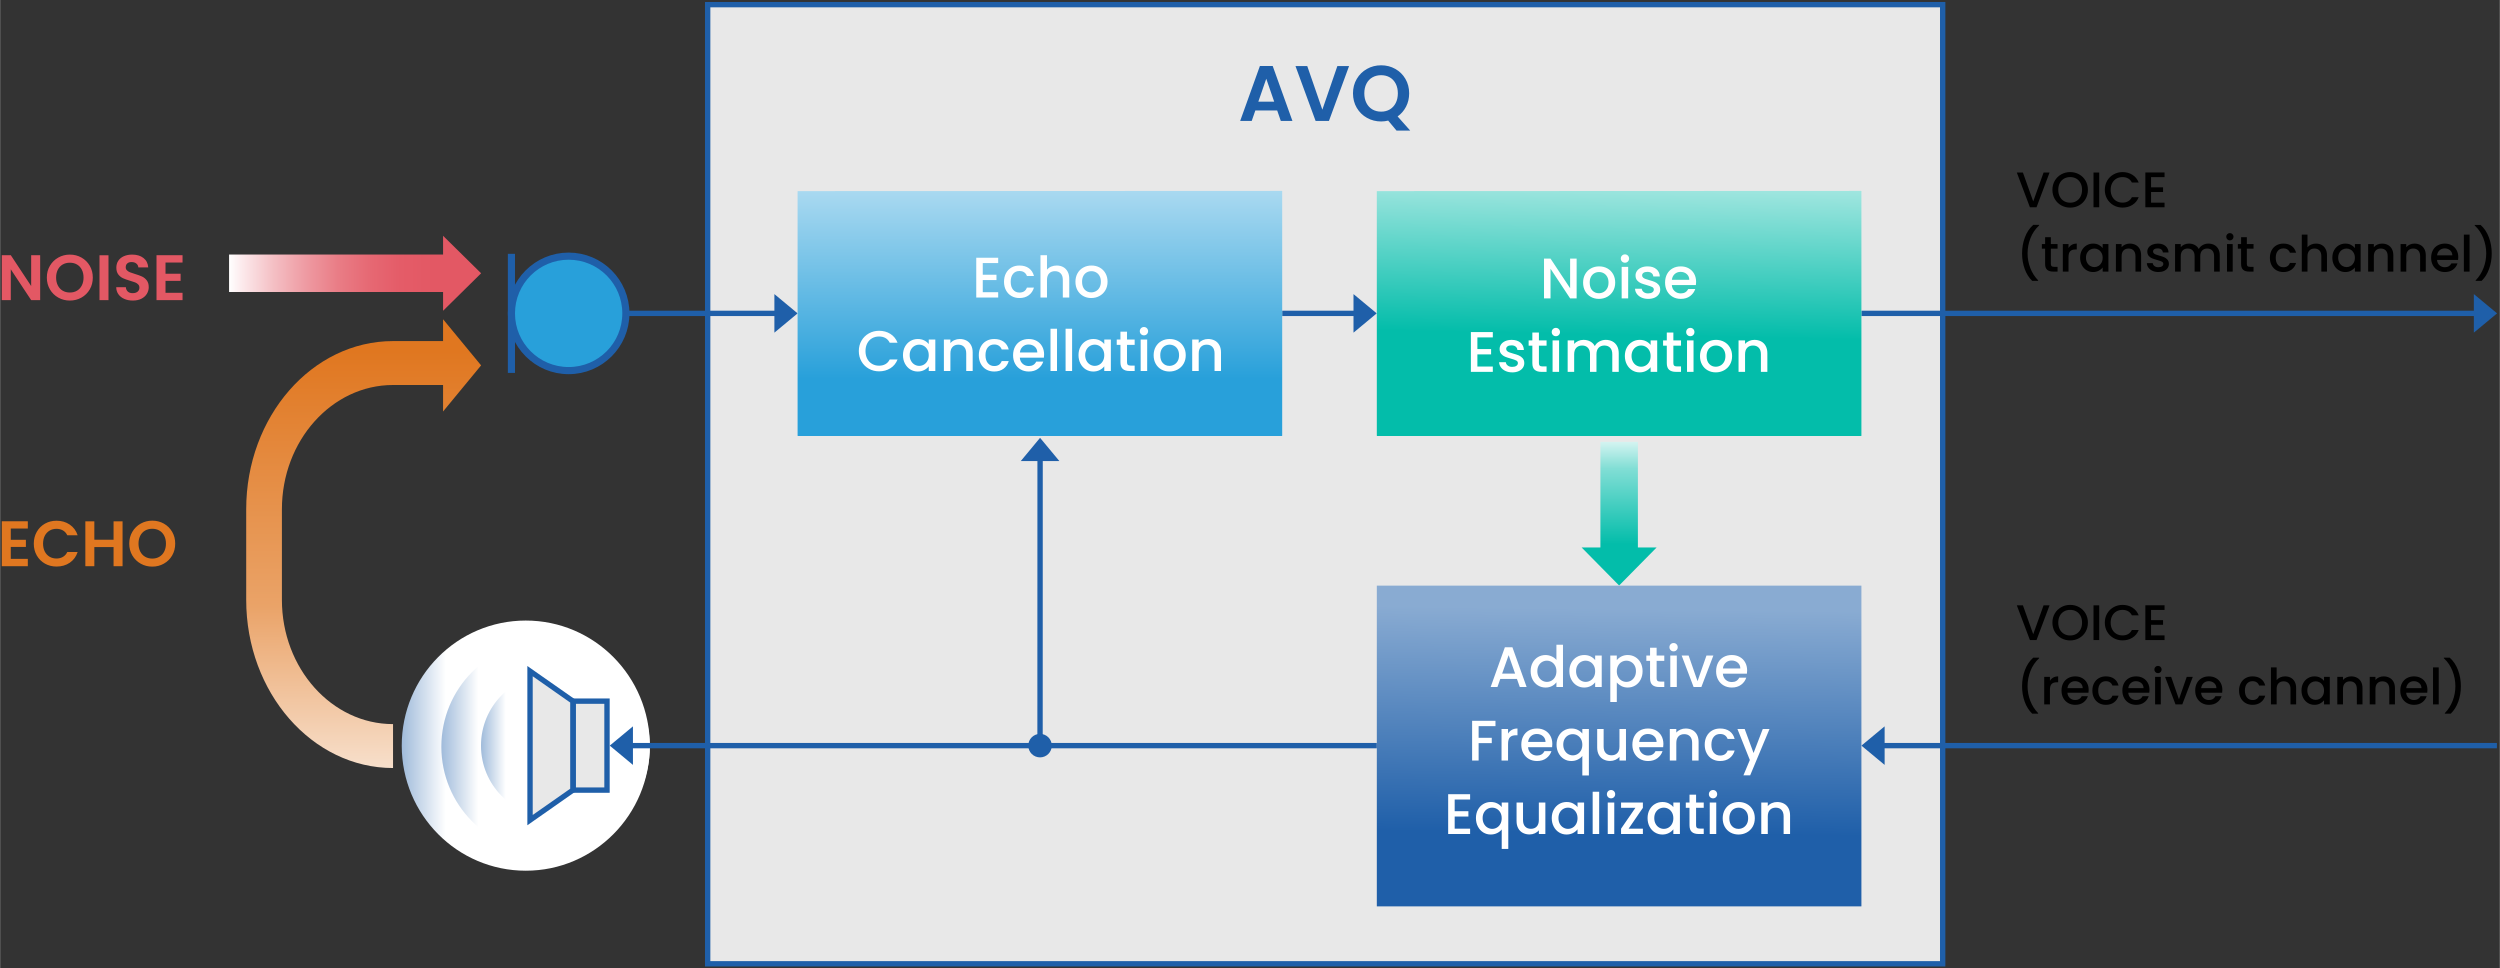
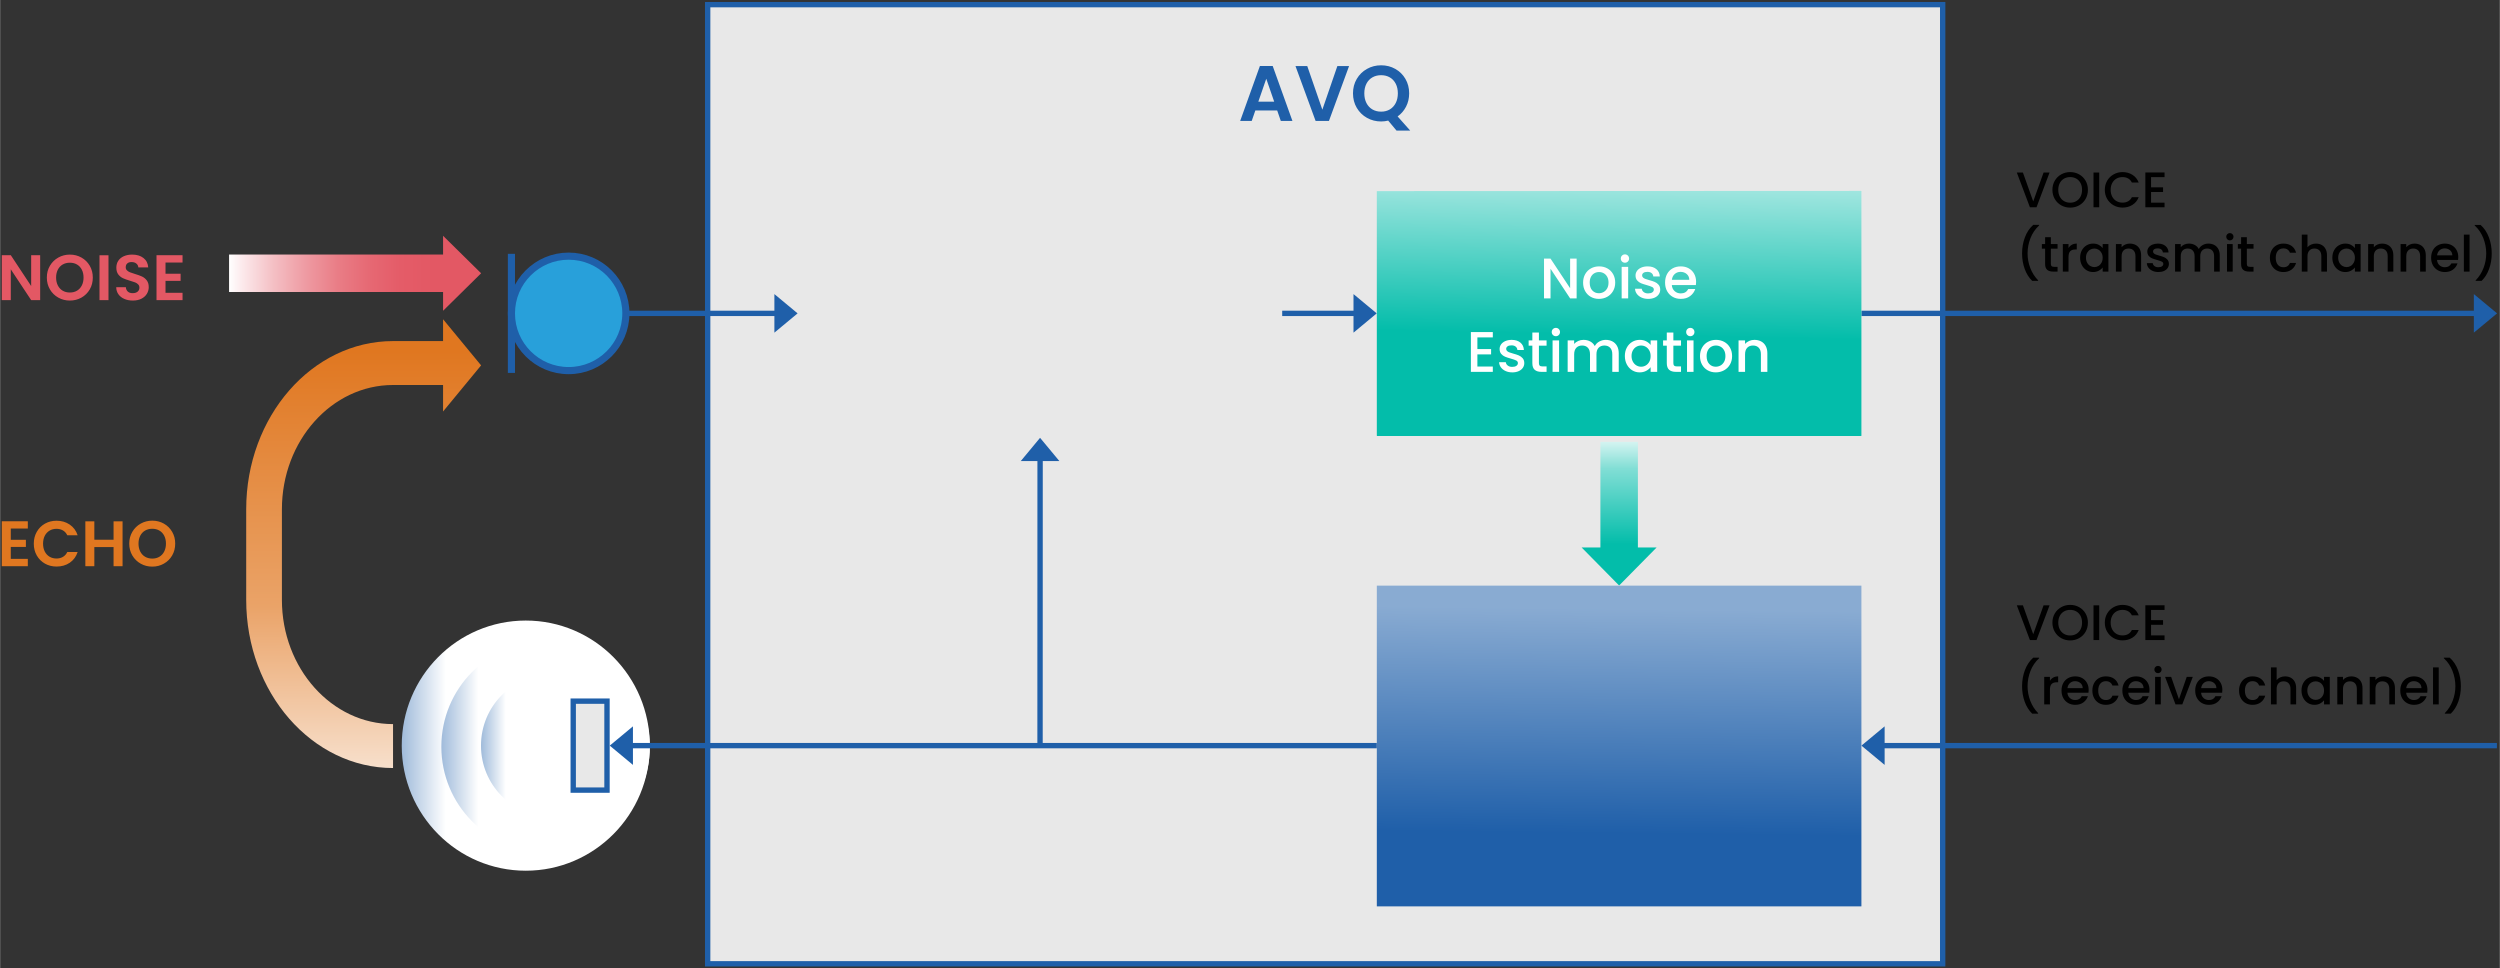
<svg xmlns="http://www.w3.org/2000/svg" xmlns:xlink="http://www.w3.org/1999/xlink" xml:space="preserve" width="2917px" height="1130px" version="1.1" style="shape-rendering:geometricPrecision; text-rendering:geometricPrecision; image-rendering:optimizeQuality; fill-rule:evenodd; clip-rule:evenodd" viewBox="0 0 2917 1130.13">
  <rect x="0" y="0" width="2917" height="1130.13" fill="#333333" stroke="none" />
  <defs>
    <style type="text/css">
   
    .str1 {stroke:#1F5FA9;stroke-width:8.33;stroke-miterlimit:10}
    .str0 {stroke:#1F5FA9;stroke-width:6.25;stroke-miterlimit:10}
    .fil12 {fill:none;fill-rule:nonzero}
    .fil17 {fill:black;fill-rule:nonzero}
    .fil1 {fill:#1F5FA9;fill-rule:nonzero}
    .fil11 {fill:#28A0DA;fill-rule:nonzero}
    .fil3 {fill:#E07720;fill-rule:nonzero}
    .fil10 {fill:#E35864;fill-rule:nonzero}
    .fil7 {fill:#E8E8E8;fill-rule:nonzero}
    .fil0 {fill:#E8E8E8;fill-rule:nonzero}
    .fil14 {fill:white;fill-rule:nonzero}
    .fil8 {fill:url(#id0)}
    .fil15 {fill:url(#id1)}
    .fil9 {fill:url(#id2)}
    .fil16 {fill:url(#id3)}
    .fil13 {fill:url(#id4)}
    .fil4 {fill:url(#id5)}
    .fil6 {fill:url(#id6)}
    .fil5 {fill:url(#id7)}
    .fil2 {fill:url(#id8)}
   
  </style>
    <linearGradient id="id0" gradientUnits="userSpaceOnUse" x1="267.14" y1="318.91" x2="561.26" y2="318.91">
      <stop offset="0" style="stop-opacity:1; stop-color:white" />
      <stop offset="0.051" style="stop-opacity:1; stop-color:#FCEAEC" />
      <stop offset="0.18" style="stop-opacity:1; stop-color:#F4BEC3" />
      <stop offset="0.31" style="stop-opacity:1; stop-color:#EE99A1" />
      <stop offset="0.431" style="stop-opacity:1; stop-color:#E97D86" />
      <stop offset="0.561" style="stop-opacity:1; stop-color:#E66873" />
      <stop offset="0.678" style="stop-opacity:1; stop-color:#E45C68" />
      <stop offset="0.812" style="stop-opacity:1; stop-color:#E35864" />
      <stop offset="1" style="stop-opacity:1; stop-color:#E35864" />
    </linearGradient>
    <linearGradient id="id1" gradientUnits="userSpaceOnUse" x1="1213.32" y1="77.24" x2="1213.32" y2="526.62">
      <stop offset="0" style="stop-opacity:1; stop-color:white" />
      <stop offset="0.812" style="stop-opacity:1; stop-color:#28A0DA" />
      <stop offset="1" style="stop-opacity:1; stop-color:#28A0DA" />
    </linearGradient>
    <linearGradient id="id2" gradientUnits="userSpaceOnUse" x1="1889.23" y1="499.34" x2="1889.23" y2="677.39">
      <stop offset="0" style="stop-opacity:1; stop-color:white" />
      <stop offset="0.267" style="stop-opacity:1; stop-color:#81DED5" />
      <stop offset="0.761" style="stop-opacity:1; stop-color:#03BDAA" />
      <stop offset="1" style="stop-opacity:1; stop-color:#03BDAA" />
    </linearGradient>
    <linearGradient id="id3" gradientUnits="userSpaceOnUse" x1="1896.29" y1="170.07" x2="1889.23" y2="526.62">
      <stop offset="0" style="stop-opacity:1; stop-color:#CBF1EE" />
      <stop offset="0.62" style="stop-opacity:1; stop-color:#03BDAA" />
      <stop offset="1" style="stop-opacity:1; stop-color:#03BDAA" />
    </linearGradient>
    <linearGradient id="id4" gradientUnits="userSpaceOnUse" x1="1879.55" y1="710.08" x2="1876.64" y2="972.52">
      <stop offset="0" style="stop-opacity:1; stop-color:#89ABD2" />
      <stop offset="1" style="stop-opacity:1; stop-color:#1F5FA9" />
    </linearGradient>
    <linearGradient id="id5" gradientUnits="userSpaceOnUse" x1="757.79" y1="870.1" x2="302.26" y2="870.1">
      <stop offset="0" style="stop-opacity:1; stop-color:white" />
      <stop offset="0.522" style="stop-opacity:1; stop-color:white" />
      <stop offset="0.788" style="stop-opacity:1; stop-color:#1F5FA9" />
      <stop offset="1" style="stop-opacity:1; stop-color:#1F5FA9" />
    </linearGradient>
    <linearGradient id="id6" gradientUnits="userSpaceOnUse" xlink:href="#id5" x1="723.92" y1="870.08" x2="467.44" y2="870.08">
  </linearGradient>
    <linearGradient id="id7" gradientUnits="userSpaceOnUse" xlink:href="#id5" x1="757.84" y1="871.31" x2="375.04" y2="871.31">
  </linearGradient>
    <linearGradient id="id8" gradientUnits="userSpaceOnUse" x1="400.82" y1="409.45" x2="401.37" y2="993.95">
      <stop offset="0" style="stop-opacity:1; stop-color:#E07720" />
      <stop offset="0.51" style="stop-opacity:1; stop-color:#EAA368" />
      <stop offset="1" style="stop-opacity:1; stop-color:#FEFEFE" />
    </linearGradient>
  </defs>
  <g id="Layer_x0020_1">
    <g id="_1664697557360">
      <polygon class="fil0 str0" points="2266.82,5.42 825.64,5.42 825.64,1124.7 2266.82,1124.7 " />
      <path class="fil1" d="M1490.22 128.91l-25.49 0 -4.22 12.2 -13.47 0 23.01 -64.09 14.94 0 23.01 64.09 -13.57 0 -4.21 -12.2zm-3.49 -10.27l-9.26 -26.76 -9.26 26.76 18.52 0zm87.37 -41.52l-23.47 63.99 -15.58 0 -23.47 -63.99 13.75 0 17.6 50.88 17.51 -50.88 13.66 0zm55.37 75.26l-9.71 -11.64c-2.69,0.67 -5.44,1.01 -8.26,1.01 -5.98,0 -11.49,-1.41 -16.5,-4.22 -5.01,-2.81 -8.98,-6.71 -11.91,-11.69 -2.94,-4.98 -4.41,-10.62 -4.41,-16.91 0,-6.24 1.47,-11.84 4.41,-16.83 2.93,-4.98 6.9,-8.87 11.91,-11.68 5.01,-2.82 10.52,-4.22 16.5,-4.22 6.05,0 11.57,1.4 16.55,4.22 4.98,2.81 8.93,6.7 11.83,11.68 2.9,4.99 4.35,10.59 4.35,16.83 0,5.68 -1.2,10.86 -3.62,15.54 -2.41,4.67 -5.7,8.48 -9.85,11.41l14.66 16.5 -15.95 0zm-37.58 -43.45c0,4.28 0.82,8.03 2.47,11.27 1.65,3.24 3.96,5.73 6.92,7.48 2.97,1.74 6.37,2.61 10.22,2.61 3.86,0 7.25,-0.87 10.18,-2.61 2.93,-1.75 5.23,-4.24 6.88,-7.48 1.65,-3.24 2.47,-6.99 2.47,-11.27 0,-4.28 -0.82,-8.02 -2.47,-11.23 -1.65,-3.21 -3.95,-5.67 -6.88,-7.38 -2.93,-1.71 -6.32,-2.57 -10.18,-2.57 -3.85,0 -7.25,0.86 -10.22,2.57 -2.96,1.71 -5.27,4.17 -6.92,7.38 -1.65,3.21 -2.47,6.95 -2.47,11.23z" />
      <path class="fil2" d="M287.13 594.28l0 105.69c0,108.21 76.84,196.27 171.35,196.27l0 -51.26c-71.5,0 -129.68,-65.04 -129.68,-145.01l0 -105.69c0,-79.96 58.18,-145.01 129.68,-145.01l58.39 0 0 30.91 44.37 -53.82 -44.37 -53.82 0 25.48 -58.39 0c-94.51,0 -171.35,88.06 -171.35,196.26z" />
      <path class="fil3" d="M12.42 616.8l0 13.13 17.63 0 0 8.32 -17.63 0 0 13.88 19.88 0 0 8.55 -30.38 0 0 -52.43 30.38 0 0 8.55 -19.88 0zm26.85 17.63c0,-5.15 1.17,-9.77 3.49,-13.84 2.33,-4.08 5.5,-7.25 9.53,-9.53 4.02,-2.27 8.54,-3.41 13.54,-3.41 5.85,0 10.97,1.5 15.37,4.5 4.4,3 7.48,7.15 9.23,12.45l-12.08 0c-1.2,-2.5 -2.89,-4.37 -5.06,-5.62 -2.18,-1.25 -4.69,-1.88 -7.54,-1.88 -3.05,0 -5.76,0.71 -8.14,2.14 -2.37,1.42 -4.22,3.44 -5.55,6.04 -1.32,2.6 -1.98,5.65 -1.98,9.15 0,3.45 0.66,6.49 1.98,9.11 1.33,2.63 3.18,4.65 5.55,6.08 2.38,1.42 5.09,2.13 8.14,2.13 2.85,0 5.36,-0.63 7.54,-1.91 2.17,-1.27 3.86,-3.16 5.06,-5.66l12.08 0c-1.75,5.35 -4.81,9.51 -9.19,12.49 -4.37,2.97 -9.51,4.46 -15.41,4.46 -5,0 -9.52,-1.14 -13.54,-3.41 -4.03,-2.28 -7.2,-5.44 -9.53,-9.49 -2.32,-4.05 -3.49,-8.65 -3.49,-13.8zm103.59 -26.11l0 52.36 -10.5 0 0 -22.28 -22.43 0 0 22.28 -10.5 0 0 -52.36 10.5 0 0 21.53 22.43 0 0 -21.53 10.5 0zm34.66 52.89c-4.91,0 -9.41,-1.15 -13.51,-3.46 -4.1,-2.3 -7.35,-5.48 -9.75,-9.56 -2.4,-4.07 -3.6,-8.69 -3.6,-13.84 0,-5.1 1.2,-9.69 3.6,-13.76 2.4,-4.08 5.65,-7.27 9.75,-9.57 4.1,-2.3 8.6,-3.45 13.51,-3.45 4.95,0 9.46,1.15 13.53,3.45 4.08,2.3 7.3,5.49 9.68,9.57 2.38,4.07 3.56,8.66 3.56,13.76 0,5.15 -1.18,9.77 -3.56,13.84 -2.38,4.08 -5.61,7.26 -9.71,9.56 -4.1,2.31 -8.61,3.46 -13.5,3.46zm0 -9.38c3.15,0 5.92,-0.71 8.32,-2.14 2.4,-1.42 4.28,-3.46 5.63,-6.11 1.35,-2.65 2.02,-5.73 2.02,-9.23 0,-3.5 -0.67,-6.56 -2.02,-9.19 -1.35,-2.62 -3.23,-4.63 -5.63,-6.03 -2.4,-1.4 -5.17,-2.1 -8.32,-2.1 -3.16,0 -5.94,0.7 -8.37,2.1 -2.42,1.4 -4.31,3.41 -5.66,6.03 -1.35,2.63 -2.03,5.69 -2.03,9.19 0,3.5 0.68,6.58 2.03,9.23 1.35,2.65 3.24,4.69 5.66,6.11 2.43,1.43 5.21,2.14 8.37,2.14z" />
      <g>
        <g>
          <path class="fil4" d="M468.64 870.1c0,80.62 64.81,145.96 144.74,145.96 79.95,0 144.75,-65.34 144.75,-145.96 0,-80.62 -64.8,-145.96 -144.75,-145.96 -79.93,0 -144.74,65.34 -144.74,145.96z" />
          <path class="fil5" d="M514.86 871.32c0,67.84 54.46,122.84 121.64,122.84 67.17,0 121.63,-55 121.63,-122.84 0,-67.85 -54.46,-122.86 -121.63,-122.86 -67.18,0 -121.64,55.01 -121.64,122.86z" />
          <path class="fil6" d="M561.12 870.08c0,45.68 36.49,82.71 81.5,82.71 45.01,0 81.49,-37.03 81.49,-82.71 0,-45.68 -36.48,-82.71 -81.49,-82.71 -45.01,0 -81.5,37.03 -81.5,82.71z" />
        </g>
        <g>
          <polygon class="fil7 str0" points="668.74,922.01 708.16,922.01 708.16,818.19 668.74,818.19 " />
-           <polygon class="fil0 str0" points="618.35,783.18 668.33,818.19 668.33,922.01 618.35,957.02 " />
        </g>
      </g>
      <polygon class="fil8" points="516.87,297 267.14,297 267.14,340.76 516.87,340.76 516.87,362.66 561.26,318.91 516.87,275.16 " />
      <polygon class="fil9" points="1867.39,515.62 1867.39,638.87 1845.48,638.87 1889.23,683.25 1932.99,638.87 1911.14,638.87 1911.14,515.62 " />
      <path class="fil10" d="M46.7 350.21l-10.5 0 -23.78 -35.93 0 35.93 -10.5 0 0 -52.43 10.5 0 23.78 36 0 -36 10.5 0 0 52.43zm34.65 0.53c-4.9,0 -9.4,-1.15 -13.5,-3.45 -4.1,-2.3 -7.35,-5.49 -9.75,-9.57 -2.4,-4.07 -3.6,-8.69 -3.6,-13.84 0,-5.1 1.2,-9.69 3.6,-13.76 2.4,-4.08 5.65,-7.26 9.75,-9.56 4.1,-2.3 8.6,-3.46 13.5,-3.46 4.95,0 9.47,1.16 13.54,3.46 4.08,2.3 7.3,5.48 9.68,9.56 2.37,4.07 3.56,8.66 3.56,13.76 0,5.15 -1.19,9.77 -3.56,13.84 -2.38,4.08 -5.61,7.27 -9.71,9.57 -4.11,2.3 -8.61,3.45 -13.51,3.45zm0 -9.38c3.15,0 5.93,-0.71 8.33,-2.14 2.4,-1.42 4.28,-3.46 5.63,-6.11 1.35,-2.65 2.02,-5.73 2.02,-9.23 0,-3.5 -0.67,-6.56 -2.02,-9.19 -1.35,-2.62 -3.23,-4.63 -5.63,-6.03 -2.4,-1.4 -5.18,-2.1 -8.33,-2.1 -3.15,0 -5.94,0.7 -8.36,2.1 -2.43,1.4 -4.31,3.41 -5.66,6.03 -1.35,2.63 -2.03,5.69 -2.03,9.19 0,3.5 0.68,6.58 2.03,9.23 1.35,2.65 3.23,4.69 5.66,6.11 2.42,1.43 5.21,2.14 8.36,2.14zm45.08 -43.51l0 52.36 -10.5 0 0 -52.36 10.5 0zm28.43 52.89c-3.65,0 -6.94,-0.63 -9.86,-1.88 -2.93,-1.25 -5.24,-3.05 -6.94,-5.4 -1.7,-2.35 -2.57,-5.13 -2.62,-8.33l11.25 0c0.15,2.15 0.91,3.85 2.28,5.1 1.38,1.26 3.27,1.88 5.67,1.88 2.45,0 4.37,-0.59 5.77,-1.76 1.4,-1.18 2.1,-2.72 2.1,-4.62 0,-1.55 -0.47,-2.82 -1.42,-3.82 -0.95,-1 -2.14,-1.79 -3.56,-2.36 -1.43,-0.58 -3.39,-1.22 -5.89,-1.92 -3.4,-1 -6.17,-1.98 -8.29,-2.96 -2.13,-0.97 -3.95,-2.45 -5.48,-4.42 -1.52,-1.98 -2.28,-4.62 -2.28,-7.92 0,-3.1 0.77,-5.8 2.32,-8.1 1.55,-2.3 3.73,-4.06 6.53,-5.29 2.8,-1.22 6,-1.84 9.6,-1.84 5.4,0 9.79,1.32 13.16,3.94 3.38,2.63 5.24,6.29 5.59,10.99l-11.55 0c-0.1,-1.8 -0.86,-3.29 -2.29,-4.46 -1.42,-1.18 -3.31,-1.76 -5.66,-1.76 -2.05,0 -3.69,0.52 -4.92,1.57 -1.22,1.05 -1.83,2.58 -1.83,4.58 0,1.4 0.46,2.56 1.38,3.48 0.93,0.93 2.08,1.68 3.45,2.26 1.38,0.57 3.32,1.23 5.82,1.98 3.4,1 6.17,2 8.32,3 2.15,1 4,2.5 5.55,4.5 1.55,2 2.33,4.63 2.33,7.88 0,2.8 -0.72,5.4 -2.18,7.8 -1.45,2.4 -3.57,4.31 -6.37,5.74 -2.8,1.42 -6.13,2.14 -9.98,2.14zm38.11 -44.41l0 13.13 17.62 0 0 8.32 -17.62 0 0 13.88 19.87 0 0 8.55 -30.37 0 0 -52.43 30.37 0 0 8.55 -19.87 0z" />
      <g>
        <path class="fil11 str1" d="M663.41 432.47c36.88,0 66.77,-29.9 66.77,-66.78 0,-36.88 -29.89,-66.78 -66.77,-66.78 -36.88,0 -66.78,29.9 -66.78,66.78 0,36.88 29.9,66.78 66.78,66.78z" />
        <line class="fil12 str1" x1="596.63" y1="296.21" x2="596.63" y2="435.16" />
      </g>
      <g>
        <polygon class="fil1" points="738.44,892.6 711.36,870.1 738.44,847.6 " />
        <line class="fil12 str0" x1="1606.49" y1="870.1" x2="734.24" y2="870.1" />
      </g>
      <g>
        <polygon class="fil1" points="903.49,343.19 930.58,365.69 903.49,388.19 " />
        <line class="fil12 str0" x1="916.54" y1="365.69" x2="731.59" y2="365.69" />
      </g>
      <g>
-         <path class="fil1" d="M1199.77 870.1c0,7.58 6.14,13.72 13.72,13.72 7.57,0 13.71,-6.14 13.71,-13.72 0,-7.58 -6.14,-13.72 -13.71,-13.72 -7.58,0 -13.72,6.14 -13.72,13.72z" />
        <line class="fil12 str0" x1="1213.49" y1="870.1" x2="1213.56" y2="527.24" />
        <polygon class="fil1" points="1191.02,538 1213.52,510.91 1236.02,538 " />
      </g>
      <g>
        <line class="fil12 str0" x1="1595.24" y1="365.69" x2="1496.07" y2="365.69" />
        <polygon class="fil1" points="1579.28,343.19 1606.37,365.69 1579.28,388.19 " />
      </g>
      <g>
        <polygon class="fil1" points="2886.66,343.19 2913.75,365.69 2886.66,388.19 " />
        <line class="fil12 str0" x1="2894.97" y1="365.69" x2="2171.98" y2="365.69" />
      </g>
      <g>
        <polygon class="fil1" points="2199.07,892.6 2171.98,870.1 2199.07,847.6 " />
        <line class="fil12 str0" x1="2913.55" y1="870.1" x2="2194.47" y2="870.1" />
      </g>
      <polygon class="fil13" points="1606.49,683.39 2171.98,683.39 2171.98,1057.68 1606.49,1057.68 " />
-       <path class="fil14" d="M1769.99 792.24l-19.41 0 -3.33 9.47 -7.93 0 16.6 -46.41 8.8 0 16.6 46.41 -8 0 -3.33 -9.47zm-2.14 -6.2l-7.53 -21.54 -7.6 21.54 15.13 0zm18.14 -2.87c0,-3.69 0.77,-6.95 2.3,-9.8 1.53,-2.84 3.62,-5.05 6.26,-6.63 2.65,-1.58 5.59,-2.37 8.84,-2.37 2.4,0 4.77,0.52 7.1,1.57 2.33,1.04 4.19,2.43 5.57,4.17l0 -17.74 7.67 0 0 49.34 -7.67 0 0 -5.54c-1.25,1.78 -2.97,3.25 -5.17,4.4 -2.2,1.16 -4.72,1.74 -7.57,1.74 -3.2,0 -6.12,-0.81 -8.77,-2.43 -2.64,-1.63 -4.73,-3.89 -6.26,-6.81 -1.53,-2.91 -2.3,-6.21 -2.3,-9.9zm30.07 0.14c0,-2.54 -0.52,-4.74 -1.57,-6.6 -1.04,-1.87 -2.41,-3.29 -4.1,-4.27 -1.69,-0.98 -3.51,-1.47 -5.47,-1.47 -1.95,0 -3.77,0.48 -5.46,1.44 -1.69,0.95 -3.06,2.35 -4.1,4.2 -1.05,1.84 -1.57,4.03 -1.57,6.56 0,2.54 0.52,4.76 1.57,6.67 1.04,1.91 2.42,3.37 4.13,4.37 1.71,1 3.52,1.5 5.43,1.5 1.96,0 3.78,-0.49 5.47,-1.47 1.69,-0.98 3.06,-2.41 4.1,-4.3 1.05,-1.89 1.57,-4.1 1.57,-6.63zm15.13 -0.14c0,-3.69 0.77,-6.95 2.3,-9.8 1.54,-2.84 3.63,-5.05 6.27,-6.63 2.64,-1.58 5.57,-2.37 8.77,-2.37 2.89,0 5.41,0.57 7.57,1.7 2.15,1.13 3.87,2.55 5.16,4.24l0 -5.34 7.67 0 0 36.74 -7.67 0 0 -5.47c-1.29,1.73 -3.04,3.18 -5.26,4.33 -2.23,1.16 -4.76,1.74 -7.61,1.74 -3.15,0 -6.04,-0.81 -8.66,-2.43 -2.63,-1.63 -4.7,-3.89 -6.24,-6.81 -1.53,-2.91 -2.3,-6.21 -2.3,-9.9zm30.07 0.14c0,-2.54 -0.52,-4.74 -1.56,-6.6 -1.05,-1.87 -2.42,-3.29 -4.1,-4.27 -1.69,-0.98 -3.52,-1.47 -5.47,-1.47 -1.96,0 -3.78,0.48 -5.47,1.44 -1.69,0.95 -3.06,2.35 -4.1,4.2 -1.04,1.84 -1.57,4.03 -1.57,6.56 0,2.54 0.53,4.76 1.57,6.67 1.04,1.91 2.42,3.37 4.13,4.37 1.72,1 3.53,1.5 5.44,1.5 1.95,0 3.78,-0.49 5.47,-1.47 1.68,-0.98 3.05,-2.41 4.1,-4.3 1.04,-1.89 1.56,-4.1 1.56,-6.63zm25.27 -12.94c1.29,-1.69 3.05,-3.11 5.27,-4.27 2.22,-1.15 4.73,-1.73 7.53,-1.73 3.2,0 6.13,0.79 8.77,2.37 2.65,1.58 4.72,3.79 6.23,6.63 1.52,2.85 2.27,6.11 2.27,9.8 0,3.69 -0.75,6.99 -2.27,9.9 -1.51,2.92 -3.58,5.18 -6.23,6.81 -2.64,1.62 -5.57,2.43 -8.77,2.43 -2.8,0 -5.29,-0.57 -7.46,-1.7 -2.18,-1.14 -3.96,-2.55 -5.34,-4.24l0 22.81 -7.6 0 0 -54.21 7.6 0 0 5.4zm22.34 12.8c0,-2.53 -0.52,-4.72 -1.57,-6.56 -1.04,-1.85 -2.42,-3.25 -4.13,-4.2 -1.71,-0.96 -3.55,-1.44 -5.5,-1.44 -1.91,0 -3.73,0.49 -5.44,1.47 -1.71,0.98 -3.09,2.4 -4.13,4.27 -1.05,1.86 -1.57,4.06 -1.57,6.6 0,2.53 0.52,4.74 1.57,6.63 1.04,1.89 2.42,3.32 4.13,4.3 1.71,0.98 3.53,1.47 5.44,1.47 1.95,0 3.79,-0.5 5.5,-1.5 1.71,-1 3.09,-2.46 4.13,-4.37 1.05,-1.91 1.57,-4.13 1.57,-6.67zm24.13 -12l0 20.34c0,1.38 0.33,2.36 0.97,2.96 0.64,0.6 1.75,0.9 3.3,0.9l4.67 0 0 6.34 -6 0c-3.43,0 -6.05,-0.8 -7.87,-2.4 -1.82,-1.6 -2.73,-4.2 -2.73,-7.8l0 -20.34 -4.34 0 0 -6.2 4.34 0 0 -9.13 7.66 0 0 9.13 8.94 0 0 6.2 -8.94 0zm19.81 -11.07c-1.38,0 -2.54,-0.46 -3.47,-1.4 -0.93,-0.93 -1.4,-2.09 -1.4,-3.46 0,-1.38 0.47,-2.54 1.4,-3.47 0.93,-0.93 2.09,-1.4 3.47,-1.4 1.33,0 2.46,0.47 3.4,1.4 0.93,0.93 1.4,2.09 1.4,3.47 0,1.37 -0.47,2.53 -1.4,3.46 -0.94,0.94 -2.07,1.4 -3.4,1.4zm3.73 4.87l0 36.74 -7.6 0 0 -36.74 7.6 0zm24.2 29.94l10.4 -29.94 8.07 0 -14 36.74 -9.07 0 -13.93 -36.74 8.13 0 10.4 29.94zm57.88 -12.47c0,1.38 -0.09,2.62 -0.27,3.73l-28.07 0c0.22,2.94 1.31,5.29 3.27,7.07 1.95,1.78 4.35,2.67 7.2,2.67 4.08,0 6.97,-1.71 8.66,-5.14l8.2 0c-1.11,3.38 -3.12,6.15 -6.03,8.3 -2.91,2.16 -6.52,3.24 -10.83,3.24 -3.52,0 -6.66,-0.79 -9.44,-2.37 -2.78,-1.58 -4.95,-3.8 -6.53,-6.67 -1.58,-2.86 -2.37,-6.19 -2.37,-9.96 0,-3.78 0.77,-7.1 2.3,-9.97 1.53,-2.87 3.69,-5.08 6.47,-6.64 2.78,-1.55 5.97,-2.33 9.57,-2.33 3.46,0 6.55,0.76 9.26,2.27 2.72,1.51 4.83,3.63 6.34,6.37 1.51,2.73 2.27,5.87 2.27,9.43zm-7.94 -2.4c-0.04,-2.8 -1.04,-5.05 -3,-6.73 -1.96,-1.69 -4.38,-2.54 -7.27,-2.54 -2.62,0 -4.86,0.84 -6.73,2.5 -1.87,1.67 -2.98,3.92 -3.34,6.77l20.34 0zm-285.73 61.09l0 6.2 -19.67 0 0 13.67 15.34 0 0 6.2 -15.34 0 0 20.27 -7.6 0 0 -46.34 27.27 0zm14.67 14.93c1.11,-1.86 2.59,-3.32 4.43,-4.36 1.85,-1.05 4.04,-1.57 6.57,-1.57l0 7.87 -1.93 0c-2.98,0 -5.24,0.75 -6.77,2.26 -1.53,1.52 -2.3,4.14 -2.3,7.87l0 19.34 -7.6 0 0 -36.74 7.6 0 0 5.33zm51.67 12.14c0,1.38 -0.09,2.62 -0.27,3.73l-28.06 0c0.22,2.94 1.31,5.29 3.26,7.07 1.96,1.78 4.36,2.67 7.2,2.67 4.09,0 6.98,-1.71 8.67,-5.14l8.2 0c-1.11,3.38 -3.12,6.15 -6.03,8.3 -2.91,2.16 -6.53,3.24 -10.84,3.24 -3.51,0 -6.65,-0.79 -9.43,-2.37 -2.78,-1.58 -4.96,-3.8 -6.54,-6.67 -1.57,-2.86 -2.36,-6.19 -2.36,-9.97 0,-3.77 0.76,-7.1 2.3,-9.96 1.53,-2.87 3.69,-5.08 6.47,-6.64 2.77,-1.55 5.96,-2.33 9.56,-2.33 3.47,0 6.56,0.76 9.27,2.27 2.71,1.51 4.82,3.63 6.33,6.36 1.52,2.74 2.27,5.88 2.27,9.44zm-7.93 -2.4c-0.05,-2.8 -1.05,-5.05 -3,-6.74 -1.96,-1.68 -4.38,-2.53 -7.27,-2.53 -2.62,0 -4.87,0.83 -6.74,2.5 -1.86,1.67 -2.97,3.92 -3.33,6.77l20.34 0zm12.86 3.13c0,-3.69 0.77,-6.95 2.31,-9.8 1.53,-2.84 3.62,-5.06 6.26,-6.63 2.65,-1.58 5.59,-2.37 8.84,-2.37 2.84,0 5.36,0.58 7.56,1.73 2.2,1.16 3.91,2.56 5.11,4.2l0 -5.33 7.66 0 0 54.21 -7.66 0 0 -22.81c-1.2,1.65 -2.94,3.05 -5.21,4.2 -2.26,1.16 -4.84,1.74 -7.73,1.74 -3.16,0 -6.03,-0.81 -8.63,-2.44 -2.6,-1.62 -4.67,-3.89 -6.2,-6.8 -1.54,-2.91 -2.31,-6.21 -2.31,-9.9zm30.08 0.13c0,-2.53 -0.53,-4.73 -1.57,-6.6 -1.05,-1.86 -2.41,-3.28 -4.1,-4.26 -1.69,-0.98 -3.51,-1.47 -5.47,-1.47 -1.95,0 -3.78,0.48 -5.47,1.43 -1.69,0.96 -3.05,2.36 -4.1,4.2 -1.04,1.85 -1.56,4.04 -1.56,6.57 0,2.54 0.52,4.76 1.56,6.67 1.05,1.91 2.43,3.37 4.14,4.37 1.71,1 3.52,1.5 5.43,1.5 1.96,0 3.78,-0.49 5.47,-1.47 1.69,-0.98 3.05,-2.41 4.1,-4.3 1.04,-1.89 1.57,-4.1 1.57,-6.64zm50.93 -18.33l0 36.74 -7.6 0 0 -4.34c-1.2,1.52 -2.76,2.7 -4.7,3.57 -1.93,0.87 -3.99,1.3 -6.16,1.3 -2.89,0 -5.48,-0.6 -7.77,-1.8 -2.29,-1.2 -4.09,-2.98 -5.4,-5.33 -1.31,-2.36 -1.97,-5.2 -1.97,-8.54l0 -21.6 7.53 0 0 20.47c0,3.29 0.83,5.81 2.47,7.57 1.65,1.75 3.89,2.63 6.74,2.63 2.84,0 5.1,-0.88 6.76,-2.63 1.67,-1.76 2.5,-4.28 2.5,-7.57l0 -20.47 7.6 0zm43.68 17.47c0,1.38 -0.09,2.62 -0.27,3.73l-28.07 0c0.22,2.94 1.31,5.29 3.27,7.07 1.95,1.78 4.35,2.67 7.2,2.67 4.09,0 6.97,-1.71 8.66,-5.14l8.21 0c-1.12,3.38 -3.13,6.15 -6.04,8.3 -2.91,2.16 -6.52,3.24 -10.83,3.24 -3.51,0 -6.66,-0.79 -9.44,-2.37 -2.78,-1.58 -4.95,-3.8 -6.53,-6.67 -1.58,-2.86 -2.37,-6.19 -2.37,-9.97 0,-3.77 0.77,-7.1 2.3,-9.96 1.53,-2.87 3.69,-5.08 6.47,-6.64 2.78,-1.55 5.97,-2.33 9.57,-2.33 3.46,0 6.55,0.76 9.26,2.27 2.72,1.51 4.83,3.63 6.34,6.36 1.51,2.74 2.27,5.88 2.27,9.44zm-7.94 -2.4c-0.04,-2.8 -1.04,-5.05 -3,-6.74 -1.96,-1.68 -4.38,-2.53 -7.27,-2.53 -2.62,0 -4.86,0.83 -6.73,2.5 -1.87,1.67 -2.98,3.92 -3.33,6.77l20.33 0zm33.94 -15.67c2.89,0 5.48,0.6 7.76,1.8 2.29,1.2 4.08,2.98 5.37,5.33 1.29,2.36 1.94,5.2 1.94,8.54l0 21.67 -7.54 0 0 -20.54c0,-3.29 -0.82,-5.81 -2.47,-7.57 -1.64,-1.75 -3.88,-2.63 -6.73,-2.63 -2.84,0 -5.1,0.88 -6.77,2.63 -1.66,1.76 -2.5,4.28 -2.5,7.57l0 20.54 -7.6 0 0 -36.74 7.6 0 0 4.2c1.25,-1.51 2.84,-2.69 4.77,-3.53 1.93,-0.85 3.99,-1.27 6.17,-1.27zm22.2 18.93c0,-3.77 0.77,-7.1 2.3,-9.96 1.53,-2.87 3.66,-5.08 6.37,-6.64 2.71,-1.55 5.82,-2.33 9.33,-2.33 4.45,0 8.12,1.06 11.04,3.17 2.91,2.11 4.88,5.12 5.9,9.03l-8.2 0c-0.67,-1.82 -1.74,-3.24 -3.2,-4.27 -1.47,-1.02 -3.32,-1.53 -5.54,-1.53 -3.11,0 -5.59,1.1 -7.43,3.3 -1.85,2.2 -2.77,5.28 -2.77,9.23 0,3.96 0.92,7.05 2.77,9.27 1.84,2.23 4.32,3.34 7.43,3.34 4.4,0 7.31,-1.94 8.74,-5.8l8.2 0c-1.07,3.73 -3.07,6.7 -6,8.9 -2.94,2.2 -6.58,3.3 -10.94,3.3 -3.51,0 -6.62,-0.79 -9.33,-2.37 -2.71,-1.58 -4.84,-3.8 -6.37,-6.67 -1.53,-2.86 -2.3,-6.19 -2.3,-9.97zm75.61 -18.33l-22.54 54.01 -7.87 0 7.47 -17.87 -14.47 -36.14 8.47 0 10.34 28 10.73 -28 7.87 0zm-367.37 82.29l0 13.6 16 0 0 6.2 -16 0 0 14.21 18 0 0 6.2 -25.61 0 0 -46.41 25.61 0 0 6.2 -18 0zm24.8 21.67c0,-3.69 0.77,-6.95 2.3,-9.8 1.53,-2.84 3.62,-5.06 6.27,-6.63 2.64,-1.58 5.59,-2.37 8.83,-2.37 2.85,0 5.37,0.58 7.57,1.73 2.2,1.16 3.9,2.56 5.1,4.2l0 -5.33 7.67 0 0 54.2 -7.67 0 0 -22.8c-1.2,1.65 -2.93,3.05 -5.2,4.2 -2.27,1.16 -4.85,1.74 -7.74,1.74 -3.15,0 -6.03,-0.82 -8.63,-2.44 -2.6,-1.62 -4.67,-3.89 -6.2,-6.8 -1.53,-2.91 -2.3,-6.21 -2.3,-9.9zm30.07 0.13c0,-2.53 -0.52,-4.73 -1.57,-6.6 -1.04,-1.86 -2.41,-3.29 -4.1,-4.26 -1.69,-0.98 -3.51,-1.47 -5.46,-1.47 -1.96,0 -3.78,0.48 -5.47,1.43 -1.69,0.96 -3.06,2.36 -4.1,4.2 -1.05,1.85 -1.57,4.04 -1.57,6.57 0,2.53 0.52,4.76 1.57,6.67 1.04,1.91 2.42,3.36 4.13,4.37 1.71,1 3.52,1.5 5.44,1.5 1.95,0 3.77,-0.49 5.46,-1.47 1.69,-0.98 3.06,-2.41 4.1,-4.3 1.05,-1.89 1.57,-4.1 1.57,-6.64zm50.94 -18.33l0 36.74 -7.6 0 0 -4.34c-1.2,1.51 -2.77,2.7 -4.7,3.57 -1.94,0.87 -3.99,1.3 -6.17,1.3 -2.89,0 -5.48,-0.6 -7.77,-1.8 -2.29,-1.2 -4.09,-2.98 -5.4,-5.33 -1.31,-2.36 -1.97,-5.21 -1.97,-8.54l0 -21.6 7.54 0 0 20.47c0,3.29 0.82,5.81 2.47,7.57 1.64,1.75 3.88,2.63 6.73,2.63 2.84,0 5.1,-0.88 6.77,-2.63 1.66,-1.76 2.5,-4.28 2.5,-7.57l0 -20.47 7.6 0zm7.46 18.2c0,-3.69 0.77,-6.95 2.31,-9.8 1.53,-2.84 3.62,-5.06 6.26,-6.63 2.65,-1.58 5.57,-2.37 8.77,-2.37 2.89,0 5.41,0.57 7.57,1.7 2.15,1.13 3.88,2.54 5.17,4.23l0 -5.33 7.66 0 0 36.74 -7.66 0 0 -5.47c-1.29,1.73 -3.05,3.18 -5.27,4.33 -2.22,1.16 -4.76,1.74 -7.6,1.74 -3.16,0 -6.05,-0.82 -8.67,-2.44 -2.62,-1.62 -4.7,-3.89 -6.23,-6.8 -1.54,-2.91 -2.31,-6.21 -2.31,-9.9zm30.08 0.13c0,-2.53 -0.53,-4.73 -1.57,-6.6 -1.05,-1.86 -2.41,-3.29 -4.1,-4.26 -1.69,-0.98 -3.51,-1.47 -5.47,-1.47 -1.96,0 -3.78,0.48 -5.47,1.43 -1.69,0.96 -3.05,2.36 -4.1,4.2 -1.04,1.85 -1.56,4.04 -1.56,6.57 0,2.53 0.52,4.76 1.56,6.67 1.05,1.91 2.43,3.36 4.14,4.37 1.71,1 3.52,1.5 5.43,1.5 1.96,0 3.78,-0.49 5.47,-1.47 1.69,-0.98 3.05,-2.41 4.1,-4.3 1.04,-1.89 1.57,-4.1 1.57,-6.64zm25.26 -30.93l0 49.34 -7.6 0 0 -49.34 7.6 0zm13.87 7.73c-1.38,0 -2.53,-0.46 -3.46,-1.4 -0.94,-0.93 -1.4,-2.09 -1.4,-3.46 0,-1.38 0.46,-2.54 1.4,-3.47 0.93,-0.94 2.08,-1.4 3.46,-1.4 1.34,0 2.47,0.46 3.4,1.4 0.94,0.93 1.4,2.09 1.4,3.47 0,1.37 -0.46,2.53 -1.4,3.46 -0.93,0.94 -2.06,1.4 -3.4,1.4zm3.74 4.87l0 36.74 -7.61 0 0 -36.74 7.61 0zm16.73 30.54l16.67 0 0 6.2 -25.47 0 0 -6.2 16.73 -24.34 -16.73 0 0 -6.2 25.47 0 0 6.2 -16.67 24.34zm22.14 -12.34c0,-3.69 0.76,-6.95 2.3,-9.8 1.53,-2.84 3.62,-5.06 6.26,-6.63 2.65,-1.58 5.57,-2.37 8.77,-2.37 2.89,0 5.41,0.57 7.57,1.7 2.15,1.13 3.88,2.54 5.17,4.23l0 -5.33 7.66 0 0 36.74 -7.66 0 0 -5.47c-1.29,1.73 -3.05,3.18 -5.27,4.33 -2.22,1.16 -4.76,1.74 -7.6,1.74 -3.16,0 -6.05,-0.82 -8.67,-2.44 -2.62,-1.62 -4.7,-3.89 -6.23,-6.8 -1.54,-2.91 -2.3,-6.21 -2.3,-9.9zm30.07 0.13c0,-2.53 -0.53,-4.73 -1.57,-6.6 -1.05,-1.86 -2.41,-3.29 -4.1,-4.26 -1.69,-0.98 -3.51,-1.47 -5.47,-1.47 -1.95,0 -3.78,0.48 -5.47,1.43 -1.68,0.96 -3.05,2.36 -4.1,4.2 -1.04,1.85 -1.56,4.04 -1.56,6.57 0,2.53 0.52,4.76 1.56,6.67 1.05,1.91 2.43,3.36 4.14,4.37 1.71,1 3.52,1.5 5.43,1.5 1.96,0 3.78,-0.49 5.47,-1.47 1.69,-0.98 3.05,-2.41 4.1,-4.3 1.04,-1.89 1.57,-4.1 1.57,-6.64zm26.53 -12.13l0 20.34c0,1.37 0.32,2.36 0.97,2.96 0.64,0.6 1.74,0.9 3.3,0.9l4.67 0 0 6.34 -6 0c-3.43,0 -6.05,-0.8 -7.87,-2.4 -1.82,-1.6 -2.74,-4.2 -2.74,-7.8l0 -20.34 -4.33 0 0 -6.2 4.33 0 0 -9.13 7.67 0 0 9.13 8.94 0 0 6.2 -8.94 0zm19.8 -11.07c-1.37,0 -2.53,-0.46 -3.46,-1.4 -0.94,-0.93 -1.4,-2.09 -1.4,-3.46 0,-1.38 0.46,-2.54 1.4,-3.47 0.93,-0.94 2.09,-1.4 3.46,-1.4 1.34,0 2.47,0.46 3.4,1.4 0.94,0.93 1.4,2.09 1.4,3.47 0,1.37 -0.46,2.53 -1.4,3.46 -0.93,0.94 -2.06,1.4 -3.4,1.4zm3.74 4.87l0 36.74 -7.6 0 0 -36.74 7.6 0zm25.93 37.34c-3.46,0 -6.6,-0.79 -9.4,-2.37 -2.8,-1.58 -5,-3.8 -6.6,-6.67 -1.6,-2.86 -2.4,-6.19 -2.4,-9.97 0,-3.73 0.82,-7.04 2.47,-9.93 1.64,-2.89 3.89,-5.11 6.73,-6.67 2.85,-1.55 6.03,-2.33 9.54,-2.33 3.51,0 6.69,0.78 9.53,2.33 2.85,1.56 5.09,3.78 6.74,6.67 1.64,2.89 2.46,6.2 2.46,9.93 0,3.74 -0.84,7.05 -2.53,9.94 -1.69,2.89 -3.99,5.12 -6.9,6.7 -2.91,1.58 -6.12,2.37 -9.64,2.37zm0 -6.6c1.96,0 3.79,-0.47 5.5,-1.4 1.72,-0.94 3.11,-2.34 4.17,-4.2 1.07,-1.87 1.6,-4.14 1.6,-6.81 0,-2.66 -0.51,-4.92 -1.53,-6.76 -1.02,-1.85 -2.38,-3.24 -4.07,-4.17 -1.69,-0.93 -3.51,-1.4 -5.47,-1.4 -1.95,0 -3.76,0.47 -5.43,1.4 -1.67,0.93 -2.99,2.32 -3.97,4.17 -0.98,1.84 -1.46,4.1 -1.46,6.76 0,3.96 1.01,7.02 3.03,9.17 2.02,2.16 4.57,3.24 7.63,3.24zm45.14 -31.34c2.89,0 5.48,0.6 7.77,1.8 2.29,1.2 4.08,2.98 5.37,5.33 1.28,2.36 1.93,5.2 1.93,8.54l0 21.67 -7.53 0 0 -20.54c0,-3.29 -0.83,-5.81 -2.47,-7.57 -1.65,-1.75 -3.89,-2.63 -6.73,-2.63 -2.85,0 -5.11,0.88 -6.77,2.63 -1.67,1.76 -2.5,4.28 -2.5,7.57l0 20.54 -7.6 0 0 -36.74 7.6 0 0 4.2c1.24,-1.51 2.83,-2.69 4.76,-3.53 1.94,-0.85 3.99,-1.27 6.17,-1.27z" />
-       <path class="fil15" d="M931 508.75l0.01 0 0.01 0 0 0 0 0 564.61 0c0.44,0 0.44,-0.26 0.44,-0.26l0 -285.47c0,-0.26 -0.44,-0.26 -0.44,-0.26l-565.05 0.26 0 285.47c0,0.23 0.34,0.26 0.42,0.26zm-0.42 -286.12l0 0.39" />
-       <path class="fil14" d="M1146.65 306.98l0 13.6 16 0 0 6.2 -16 0 0 14.2 18 0 0 6.2 -25.6 0 0 -46.41 25.6 0 0 6.21 -18 0zm24.8 21.8c0,-3.78 0.77,-7.1 2.3,-9.97 1.54,-2.87 3.66,-5.08 6.37,-6.63 2.71,-1.56 5.82,-2.34 9.34,-2.34 4.44,0 8.12,1.06 11.03,3.17 2.91,2.11 4.88,5.12 5.9,9.03l-8.2 0c-0.67,-1.82 -1.73,-3.24 -3.2,-4.26 -1.47,-1.03 -3.31,-1.54 -5.53,-1.54 -3.12,0 -5.59,1.1 -7.44,3.3 -1.84,2.2 -2.77,5.28 -2.77,9.24 0,3.95 0.93,7.04 2.77,9.27 1.85,2.22 4.32,3.33 7.44,3.33 4.4,0 7.31,-1.93 8.73,-5.8l8.2 0c-1.07,3.73 -3.07,6.7 -6,8.9 -2.93,2.2 -6.58,3.3 -10.93,3.3 -3.52,0 -6.63,-0.79 -9.34,-2.37 -2.71,-1.58 -4.83,-3.8 -6.37,-6.66 -1.53,-2.87 -2.3,-6.19 -2.3,-9.97zm61.54 -18.94c2.8,0 5.3,0.6 7.5,1.8 2.2,1.2 3.94,2.98 5.2,5.34 1.27,2.35 1.9,5.2 1.9,8.53l0 21.67 -7.53 0 0 -20.54c0,-3.28 -0.82,-5.81 -2.47,-7.56 -1.64,-1.76 -3.89,-2.64 -6.73,-2.64 -2.85,0 -5.1,0.88 -6.77,2.64 -1.67,1.75 -2.5,4.28 -2.5,7.56l0 20.54 -7.6 0 0 -49.34 7.6 0 0 16.87c1.29,-1.56 2.92,-2.76 4.9,-3.6 1.98,-0.84 4.15,-1.27 6.5,-1.27zm40.21 37.94c-3.47,0 -6.6,-0.79 -9.4,-2.37 -2.8,-1.58 -5,-3.8 -6.6,-6.66 -1.6,-2.87 -2.4,-6.19 -2.4,-9.97 0,-3.74 0.82,-7.05 2.46,-9.94 1.65,-2.89 3.89,-5.11 6.74,-6.66 2.84,-1.56 6.02,-2.34 9.53,-2.34 3.51,0 6.69,0.78 9.53,2.34 2.85,1.55 5.09,3.77 6.74,6.66 1.64,2.89 2.47,6.2 2.47,9.94 0,3.73 -0.85,7.04 -2.54,9.93 -1.69,2.89 -3.99,5.12 -6.9,6.7 -2.91,1.58 -6.12,2.37 -9.63,2.37zm0 -6.6c1.95,0 3.79,-0.47 5.5,-1.4 1.71,-0.93 3.1,-2.33 4.17,-4.2 1.06,-1.87 1.59,-4.14 1.59,-6.8 0,-2.67 -0.51,-4.92 -1.53,-6.77 -1.02,-1.84 -2.38,-3.23 -4.07,-4.17 -1.68,-0.93 -3.51,-1.4 -5.46,-1.4 -1.96,0 -3.77,0.47 -5.44,1.4 -1.66,0.94 -2.99,2.33 -3.96,4.17 -0.98,1.85 -1.47,4.1 -1.47,6.77 0,3.95 1.01,7.01 3.03,9.17 2.03,2.15 4.57,3.23 7.64,3.23zm-271.2 68.49c0,-4.53 1.06,-8.6 3.17,-12.2 2.11,-3.6 4.98,-6.41 8.6,-8.44 3.62,-2.02 7.59,-3.03 11.9,-3.03 4.94,0 9.33,1.21 13.17,3.63 3.85,2.43 6.63,5.86 8.37,10.31l-9.14 0c-1.2,-2.45 -2.86,-4.27 -5,-5.47 -2.13,-1.2 -4.6,-1.8 -7.4,-1.8 -3.06,0 -5.8,0.69 -8.2,2.07 -2.4,1.37 -4.28,3.35 -5.63,5.93 -1.36,2.58 -2.04,5.58 -2.04,9 0,3.42 0.68,6.42 2.04,9 1.35,2.58 3.23,4.57 5.63,5.97 2.4,1.4 5.14,2.1 8.2,2.1 2.8,0 5.27,-0.6 7.4,-1.8 2.14,-1.2 3.8,-3.02 5,-5.47l9.14 0c-1.74,4.45 -4.52,7.87 -8.37,10.27 -3.84,2.4 -8.23,3.6 -13.17,3.6 -4.35,0 -8.33,-1.01 -11.93,-3.04 -3.6,-2.02 -6.46,-4.83 -8.57,-8.43 -2.11,-3.6 -3.17,-7.67 -3.17,-12.2zm51.54 4.73c0,-3.69 0.77,-6.95 2.3,-9.8 1.54,-2.84 3.62,-5.05 6.27,-6.63 2.64,-1.58 5.57,-2.37 8.77,-2.37 2.89,0 5.41,0.57 7.56,1.7 2.16,1.13 3.88,2.55 5.17,4.24l0 -5.34 7.67 0 0 36.74 -7.67 0 0 -5.47c-1.29,1.74 -3.04,3.18 -5.27,4.33 -2.22,1.16 -4.75,1.74 -7.6,1.74 -3.15,0 -6.04,-0.81 -8.66,-2.43 -2.63,-1.63 -4.7,-3.89 -6.24,-6.8 -1.53,-2.92 -2.3,-6.22 -2.3,-9.91zm30.07 0.14c0,-2.54 -0.52,-4.74 -1.57,-6.6 -1.04,-1.87 -2.41,-3.29 -4.1,-4.27 -1.68,-0.98 -3.51,-1.47 -5.46,-1.47 -1.96,0 -3.78,0.48 -5.47,1.44 -1.69,0.95 -3.06,2.35 -4.1,4.2 -1.04,1.84 -1.57,4.03 -1.57,6.56 0,2.54 0.53,4.76 1.57,6.67 1.04,1.91 2.42,3.37 4.13,4.37 1.71,1 3.53,1.5 5.44,1.5 1.95,0 3.78,-0.49 5.46,-1.47 1.69,-0.98 3.06,-2.41 4.1,-4.3 1.05,-1.89 1.57,-4.1 1.57,-6.63zm36.21 -18.94c2.88,0 5.47,0.6 7.76,1.8 2.29,1.2 4.08,2.98 5.37,5.34 1.29,2.35 1.93,5.2 1.93,8.53l0 21.67 -7.53 0 0 -20.54c0,-3.29 -0.82,-5.81 -2.47,-7.56 -1.64,-1.76 -3.89,-2.64 -6.73,-2.64 -2.85,0 -5.1,0.88 -6.77,2.64 -1.67,1.75 -2.5,4.27 -2.5,7.56l0 20.54 -7.6 0 0 -36.74 7.6 0 0 4.2c1.25,-1.51 2.83,-2.69 4.77,-3.53 1.93,-0.85 3.99,-1.27 6.17,-1.27zm22.2 18.94c0,-3.78 0.76,-7.1 2.3,-9.97 1.53,-2.87 3.65,-5.08 6.36,-6.63 2.72,-1.56 5.83,-2.34 9.34,-2.34 4.44,0 8.12,1.06 11.03,3.17 2.92,2.11 4.88,5.12 5.9,9.03l-8.2 0c-0.66,-1.82 -1.73,-3.24 -3.2,-4.26 -1.46,-1.03 -3.31,-1.54 -5.53,-1.54 -3.11,0 -5.59,1.1 -7.43,3.3 -1.85,2.2 -2.77,5.28 -2.77,9.24 0,3.95 0.92,7.04 2.77,9.26 1.84,2.23 4.32,3.34 7.43,3.34 4.4,0 7.31,-1.94 8.73,-5.8l8.2 0c-1.06,3.73 -3.06,6.7 -6,8.9 -2.93,2.2 -6.57,3.3 -10.93,3.3 -3.51,0 -6.62,-0.79 -9.34,-2.37 -2.71,-1.58 -4.83,-3.8 -6.36,-6.67 -1.54,-2.86 -2.3,-6.18 -2.3,-9.96zm76.21 -0.87c0,1.38 -0.09,2.62 -0.27,3.73l-28.07 0c0.22,2.94 1.31,5.29 3.27,7.07 1.95,1.78 4.35,2.67 7.2,2.67 4.09,0 6.97,-1.71 8.66,-5.14l8.21 0c-1.12,3.38 -3.13,6.15 -6.04,8.3 -2.91,2.16 -6.52,3.24 -10.83,3.24 -3.51,0 -6.66,-0.79 -9.44,-2.37 -2.78,-1.58 -4.95,-3.8 -6.53,-6.67 -1.58,-2.86 -2.37,-6.18 -2.37,-9.96 0,-3.78 0.77,-7.1 2.3,-9.97 1.54,-2.87 3.69,-5.08 6.47,-6.63 2.78,-1.56 5.97,-2.34 9.57,-2.34 3.46,0 6.55,0.76 9.26,2.27 2.72,1.51 4.83,3.63 6.34,6.37 1.51,2.73 2.27,5.87 2.27,9.43zm-7.94 -2.4c-0.04,-2.8 -1.04,-5.04 -3,-6.73 -1.96,-1.69 -4.38,-2.54 -7.27,-2.54 -2.62,0 -4.86,0.84 -6.73,2.5 -1.87,1.67 -2.98,3.92 -3.33,6.77l20.33 0zm23 -27.67l0 49.34 -7.6 0 0 -49.34 7.6 0zm17.61 0l0 49.34 -7.61 0 0 -49.34 7.61 0zm7.46 30.8c0,-3.69 0.77,-6.95 2.3,-9.8 1.54,-2.84 3.63,-5.05 6.27,-6.63 2.64,-1.58 5.57,-2.37 8.77,-2.37 2.89,0 5.41,0.57 7.56,1.7 2.16,1.13 3.88,2.55 5.17,4.24l0 -5.34 7.67 0 0 36.74 -7.67 0 0 -5.47c-1.29,1.74 -3.04,3.18 -5.26,4.33 -2.23,1.16 -4.76,1.74 -7.61,1.74 -3.15,0 -6.04,-0.81 -8.66,-2.43 -2.63,-1.63 -4.7,-3.89 -6.24,-6.8 -1.53,-2.92 -2.3,-6.22 -2.3,-9.91zm30.07 0.14c0,-2.54 -0.52,-4.74 -1.56,-6.6 -1.05,-1.87 -2.42,-3.29 -4.11,-4.27 -1.68,-0.98 -3.51,-1.47 -5.46,-1.47 -1.96,0 -3.78,0.48 -5.47,1.44 -1.69,0.95 -3.06,2.35 -4.1,4.2 -1.04,1.84 -1.57,4.03 -1.57,6.56 0,2.54 0.53,4.76 1.57,6.67 1.04,1.91 2.42,3.37 4.13,4.37 1.71,1 3.53,1.5 5.44,1.5 1.95,0 3.78,-0.49 5.46,-1.47 1.69,-0.98 3.06,-2.41 4.11,-4.3 1.04,-1.89 1.56,-4.1 1.56,-6.63zm26.54 -12.14l0 20.34c0,1.38 0.32,2.36 0.97,2.97 0.64,0.6 1.74,0.9 3.3,0.9l4.66 0 0 6.33 -6 0c-3.42,0 -6.04,-0.8 -7.87,-2.4 -1.82,-1.6 -2.73,-4.2 -2.73,-7.8l0 -20.34 -4.33 0 0 -6.2 4.33 0 0 -9.13 7.67 0 0 9.13 8.93 0 0 6.2 -8.93 0zm19.8 -11.07c-1.38,0 -2.53,-0.46 -3.47,-1.4 -0.93,-0.93 -1.4,-2.08 -1.4,-3.46 0,-1.38 0.47,-2.54 1.4,-3.47 0.94,-0.93 2.09,-1.4 3.47,-1.4 1.33,0 2.47,0.47 3.4,1.4 0.93,0.93 1.4,2.09 1.4,3.47 0,1.38 -0.47,2.53 -1.4,3.46 -0.93,0.94 -2.07,1.4 -3.4,1.4zm3.73 4.87l0 36.74 -7.6 0 0 -36.74 7.6 0zm25.94 37.34c-3.47,0 -6.6,-0.79 -9.4,-2.37 -2.8,-1.58 -5,-3.8 -6.6,-6.67 -1.6,-2.86 -2.4,-6.18 -2.4,-9.96 0,-3.74 0.82,-7.05 2.46,-9.94 1.65,-2.89 3.89,-5.11 6.74,-6.66 2.84,-1.56 6.02,-2.34 9.53,-2.34 3.51,0 6.69,0.78 9.54,2.34 2.84,1.55 5.09,3.77 6.73,6.66 1.65,2.89 2.47,6.2 2.47,9.94 0,3.73 -0.85,7.04 -2.53,9.93 -1.69,2.89 -3.99,5.12 -6.91,6.7 -2.91,1.58 -6.12,2.37 -9.63,2.37zm0 -6.6c1.96,0 3.79,-0.47 5.5,-1.4 1.71,-0.94 3.1,-2.34 4.17,-4.2 1.06,-1.87 1.6,-4.14 1.6,-6.8 0,-2.67 -0.51,-4.93 -1.54,-6.77 -1.02,-1.84 -2.37,-3.23 -4.06,-4.17 -1.69,-0.93 -3.52,-1.4 -5.47,-1.4 -1.96,0 -3.77,0.47 -5.43,1.4 -1.67,0.94 -2.99,2.33 -3.97,4.17 -0.98,1.84 -1.47,4.1 -1.47,6.77 0,3.95 1.01,7.01 3.04,9.17 2.02,2.15 4.56,3.23 7.63,3.23zm45.14 -31.34c2.89,0 5.48,0.6 7.76,1.8 2.29,1.2 4.08,2.98 5.37,5.34 1.29,2.35 1.94,5.2 1.94,8.53l0 21.67 -7.54 0 0 -20.54c0,-3.29 -0.82,-5.81 -2.47,-7.56 -1.64,-1.76 -3.88,-2.64 -6.73,-2.64 -2.84,0 -5.1,0.88 -6.77,2.64 -1.66,1.75 -2.5,4.27 -2.5,7.56l0 20.54 -7.6 0 0 -36.74 7.6 0 0 4.2c1.25,-1.51 2.84,-2.69 4.77,-3.53 1.93,-0.85 3.99,-1.27 6.17,-1.27z" />
      <path class="fil16" d="M1606.91 508.75l0.01 0 0 0 0.01 0 0 0 564.61 0c0.44,0 0.44,-0.26 0.44,-0.26l0 -285.47c0,-0.26 -0.44,-0.26 -0.44,-0.26l-565.05 0.26 0 285.47c0,0.23 0.33,0.26 0.42,0.26zm-0.42 -286.12l0 0.39" />
      <path class="fil14" d="M1839.66 348.18l-7.6 0 -22.87 -34.6 0 34.6 -7.6 0 0 -46.41 7.6 0 22.87 34.54 0 -34.54 7.6 0 0 46.41zm25.94 0.6c-3.47,0 -6.6,-0.79 -9.4,-2.37 -2.8,-1.58 -5,-3.8 -6.6,-6.66 -1.6,-2.87 -2.4,-6.19 -2.4,-9.97 0,-3.74 0.82,-7.05 2.46,-9.94 1.65,-2.89 3.89,-5.11 6.74,-6.66 2.84,-1.56 6.02,-2.34 9.53,-2.34 3.51,0 6.69,0.78 9.54,2.34 2.84,1.55 5.08,3.77 6.73,6.66 1.64,2.89 2.47,6.2 2.47,9.94 0,3.73 -0.85,7.04 -2.54,9.93 -1.69,2.89 -3.99,5.12 -6.9,6.7 -2.91,1.58 -6.12,2.37 -9.63,2.37zm0 -6.6c1.95,0 3.79,-0.47 5.5,-1.4 1.71,-0.94 3.1,-2.34 4.17,-4.2 1.06,-1.87 1.59,-4.14 1.59,-6.8 0,-2.67 -0.51,-4.93 -1.53,-6.77 -1.02,-1.84 -2.38,-3.23 -4.07,-4.17 -1.68,-0.93 -3.51,-1.4 -5.46,-1.4 -1.96,0 -3.77,0.47 -5.44,1.4 -1.66,0.94 -2.99,2.33 -3.96,4.17 -0.98,1.84 -1.47,4.1 -1.47,6.77 0,3.95 1.01,7.01 3.03,9.17 2.03,2.15 4.57,3.23 7.64,3.23zm30.47 -35.61c-1.38,0 -2.54,-0.46 -3.47,-1.39 -0.93,-0.94 -1.4,-2.09 -1.4,-3.47 0,-1.38 0.47,-2.54 1.4,-3.47 0.93,-0.93 2.09,-1.4 3.47,-1.4 1.33,0 2.46,0.47 3.4,1.4 0.93,0.93 1.4,2.09 1.4,3.47 0,1.38 -0.47,2.53 -1.4,3.47 -0.94,0.93 -2.07,1.39 -3.4,1.39zm3.73 4.87l0 36.74 -7.6 0 0 -36.74 7.6 0zm23.34 37.34c-2.89,0 -5.48,-0.52 -7.77,-1.57 -2.29,-1.04 -4.1,-2.46 -5.44,-4.26 -1.33,-1.81 -2.04,-3.82 -2.13,-6.04l7.87 0c0.13,1.56 0.88,2.86 2.23,3.9 1.36,1.05 3.06,1.57 5.1,1.57 2.14,0 3.79,-0.41 4.97,-1.24 1.18,-0.82 1.77,-1.87 1.77,-3.16 0,-1.38 -0.66,-2.4 -1.97,-3.07 -1.31,-0.67 -3.39,-1.4 -6.23,-2.2 -2.76,-0.76 -5,-1.49 -6.74,-2.2 -1.73,-0.71 -3.23,-1.8 -4.5,-3.27 -1.27,-1.46 -1.9,-3.4 -1.9,-5.8 0,-1.95 0.58,-3.74 1.74,-5.36 1.15,-1.63 2.81,-2.9 4.96,-3.84 2.16,-0.93 4.64,-1.4 7.44,-1.4 4.17,0 7.54,1.06 10.1,3.17 2.55,2.11 3.92,4.99 4.1,8.63l-7.6 0c-0.14,-1.64 -0.8,-2.95 -2,-3.93 -1.2,-0.98 -2.83,-1.47 -4.87,-1.47 -2,0 -3.53,0.38 -4.6,1.14 -1.07,0.75 -1.6,1.75 -1.6,3 0,0.97 0.35,1.8 1.07,2.46 0.71,0.67 1.57,1.19 2.6,1.57 1.02,0.38 2.53,0.86 4.53,1.43 2.67,0.71 4.86,1.44 6.57,2.17 1.71,0.73 3.19,1.81 4.43,3.23 1.25,1.43 1.89,3.32 1.93,5.67 0,2.09 -0.57,3.96 -1.73,5.6 -1.15,1.65 -2.79,2.94 -4.9,3.87 -2.11,0.93 -4.59,1.4 -7.43,1.4zm55.94 -19.87c0,1.38 -0.09,2.62 -0.27,3.73l-28.07 0c0.22,2.94 1.31,5.29 3.27,7.07 1.95,1.78 4.35,2.67 7.2,2.67 4.09,0 6.98,-1.71 8.66,-5.14l8.21 0c-1.12,3.38 -3.13,6.15 -6.04,8.31 -2.91,2.15 -6.52,3.23 -10.83,3.23 -3.51,0 -6.66,-0.79 -9.44,-2.37 -2.78,-1.58 -4.95,-3.8 -6.53,-6.66 -1.58,-2.87 -2.37,-6.19 -2.37,-9.97 0,-3.78 0.77,-7.1 2.3,-9.97 1.54,-2.87 3.69,-5.08 6.47,-6.63 2.78,-1.56 5.97,-2.34 9.57,-2.34 3.46,0 6.55,0.76 9.26,2.27 2.72,1.51 4.83,3.63 6.34,6.37 1.51,2.73 2.27,5.87 2.27,9.43zm-7.94 -2.4c-0.04,-2.8 -1.04,-5.04 -3,-6.73 -1.95,-1.69 -4.38,-2.54 -7.27,-2.54 -2.62,0 -4.86,0.84 -6.73,2.5 -1.87,1.67 -2.98,3.92 -3.33,6.77l20.33 0zm-247.29 67.22l0 13.61 16 0 0 6.2 -16 0 0 14.2 18 0 0 6.2 -25.6 0 0 -46.41 25.6 0 0 6.2 -18 0zm40.67 40.81c-2.89,0 -5.48,-0.52 -7.77,-1.57 -2.29,-1.04 -4.1,-2.47 -5.43,-4.27 -1.33,-1.8 -2.05,-3.81 -2.13,-6.03l7.86 0c0.14,1.56 0.88,2.86 2.24,3.9 1.35,1.05 3.05,1.57 5.1,1.57 2.13,0 3.79,-0.41 4.96,-1.24 1.18,-0.82 1.77,-1.87 1.77,-3.16 0,-1.38 -0.65,-2.4 -1.97,-3.07 -1.31,-0.67 -3.38,-1.4 -6.23,-2.2 -2.76,-0.76 -5,-1.49 -6.73,-2.2 -1.74,-0.71 -3.24,-1.8 -4.5,-3.27 -1.27,-1.46 -1.9,-3.4 -1.9,-5.8 0,-1.95 0.57,-3.74 1.73,-5.37 1.16,-1.62 2.81,-2.9 4.97,-3.83 2.15,-0.93 4.63,-1.4 7.43,-1.4 4.18,0 7.55,1.06 10.1,3.17 2.56,2.11 3.92,4.99 4.1,8.63l-7.6 0c-0.13,-1.64 -0.8,-2.95 -2,-3.93 -1.2,-0.98 -2.82,-1.47 -4.87,-1.47 -2,0 -3.53,0.38 -4.6,1.14 -1.06,0.75 -1.6,1.75 -1.6,3 0,0.97 0.36,1.79 1.07,2.46 0.71,0.67 1.58,1.19 2.6,1.57 1.02,0.38 2.53,0.86 4.53,1.43 2.67,0.71 4.86,1.44 6.57,2.17 1.71,0.73 3.19,1.81 4.44,3.23 1.24,1.43 1.88,3.31 1.93,5.67 0,2.09 -0.58,3.96 -1.73,5.6 -1.16,1.65 -2.79,2.93 -4.9,3.87 -2.12,0.93 -4.59,1.4 -7.44,1.4zm31.14 -31.14l0 20.34c0,1.38 0.32,2.36 0.96,2.96 0.65,0.6 1.75,0.9 3.3,0.9l4.67 0 0 6.34 -6 0c-3.42,0 -6.04,-0.8 -7.87,-2.4 -1.82,-1.6 -2.73,-4.2 -2.73,-7.8l0 -20.34 -4.33 0 0 -6.2 4.33 0 0 -9.13 7.67 0 0 9.13 8.93 0 0 6.2 -8.93 0zm19.8 -11.07c-1.38,0 -2.53,-0.46 -3.47,-1.4 -0.93,-0.93 -1.4,-2.09 -1.4,-3.46 0,-1.38 0.47,-2.54 1.4,-3.47 0.94,-0.93 2.09,-1.4 3.47,-1.4 1.33,0 2.47,0.47 3.4,1.4 0.93,0.93 1.4,2.09 1.4,3.47 0,1.37 -0.47,2.53 -1.4,3.46 -0.93,0.94 -2.07,1.4 -3.4,1.4zm3.73 4.87l0 36.74 -7.6 0 0 -36.74 7.6 0zm54.47 -0.6c2.89,0 5.48,0.6 7.77,1.8 2.29,1.2 4.09,2.98 5.4,5.34 1.31,2.35 1.97,5.19 1.97,8.53l0 21.67 -7.53 0 0 -20.54c0,-3.29 -0.83,-5.81 -2.47,-7.56 -1.65,-1.76 -3.89,-2.64 -6.73,-2.64 -2.85,0 -5.11,0.88 -6.77,2.64 -1.67,1.75 -2.5,4.27 -2.5,7.56l0 20.54 -7.54 0 0 -20.54c0,-3.29 -0.82,-5.81 -2.46,-7.56 -1.65,-1.76 -3.89,-2.64 -6.74,-2.64 -2.84,0 -5.1,0.88 -6.76,2.64 -1.67,1.75 -2.51,4.27 -2.51,7.56l0 20.54 -7.6 0 0 -36.74 7.6 0 0 4.2c1.25,-1.51 2.83,-2.69 4.74,-3.53 1.91,-0.85 3.95,-1.27 6.13,-1.27 2.94,0 5.56,0.62 7.87,1.87 2.31,1.24 4.09,3.04 5.33,5.4 1.12,-2.22 2.85,-3.99 5.2,-5.3 2.36,-1.31 4.89,-1.97 7.6,-1.97zm22.27 18.8c0,-3.69 0.77,-6.95 2.3,-9.8 1.54,-2.84 3.63,-5.05 6.27,-6.63 2.65,-1.58 5.57,-2.37 8.77,-2.37 2.89,0 5.41,0.57 7.57,1.7 2.15,1.13 3.87,2.55 5.16,4.24l0 -5.34 7.67 0 0 36.74 -7.67 0 0 -5.47c-1.29,1.73 -3.04,3.18 -5.26,4.33 -2.23,1.16 -4.76,1.74 -7.6,1.74 -3.16,0 -6.05,-0.81 -8.67,-2.44 -2.62,-1.62 -4.7,-3.88 -6.24,-6.8 -1.53,-2.91 -2.3,-6.21 -2.3,-9.9zm30.07 0.14c0,-2.54 -0.52,-4.74 -1.56,-6.61 -1.05,-1.86 -2.41,-3.28 -4.1,-4.26 -1.69,-0.98 -3.52,-1.47 -5.47,-1.47 -1.96,0 -3.78,0.48 -5.47,1.44 -1.69,0.95 -3.05,2.35 -4.1,4.2 -1.04,1.84 -1.57,4.03 -1.57,6.56 0,2.54 0.53,4.76 1.57,6.67 1.05,1.91 2.42,3.37 4.14,4.37 1.71,1 3.52,1.5 5.43,1.5 1.95,0 3.78,-0.49 5.47,-1.47 1.69,-0.98 3.05,-2.41 4.1,-4.3 1.04,-1.89 1.56,-4.1 1.56,-6.63zm26.54 -12.14l0 20.34c0,1.38 0.32,2.36 0.97,2.96 0.64,0.6 1.74,0.9 3.3,0.9l4.66 0 0 6.34 -6 0c-3.42,0 -6.04,-0.8 -7.86,-2.4 -1.83,-1.6 -2.74,-4.2 -2.74,-7.8l0 -20.34 -4.33 0 0 -6.2 4.33 0 0 -9.13 7.67 0 0 9.13 8.93 0 0 6.2 -8.93 0zm19.8 -11.07c-1.38,0 -2.53,-0.46 -3.47,-1.4 -0.93,-0.93 -1.39,-2.09 -1.39,-3.46 0,-1.38 0.46,-2.54 1.39,-3.47 0.94,-0.93 2.09,-1.4 3.47,-1.4 1.34,0 2.47,0.47 3.4,1.4 0.94,0.93 1.4,2.09 1.4,3.47 0,1.37 -0.46,2.53 -1.4,3.46 -0.93,0.94 -2.06,1.4 -3.4,1.4zm3.74 4.87l0 36.74 -7.61 0 0 -36.74 7.61 0zm25.93 37.34c-3.47,0 -6.6,-0.79 -9.4,-2.37 -2.8,-1.58 -5,-3.8 -6.6,-6.67 -1.6,-2.86 -2.4,-6.19 -2.4,-9.96 0,-3.74 0.82,-7.05 2.47,-9.94 1.64,-2.89 3.89,-5.11 6.73,-6.67 2.84,-1.55 6.02,-2.33 9.54,-2.33 3.51,0 6.68,0.78 9.53,2.33 2.84,1.56 5.09,3.78 6.73,6.67 1.65,2.89 2.47,6.2 2.47,9.94 0,3.73 -0.84,7.04 -2.53,9.93 -1.69,2.89 -3.99,5.12 -6.9,6.7 -2.92,1.58 -6.13,2.37 -9.64,2.37zm0 -6.6c1.96,0 3.79,-0.47 5.5,-1.4 1.71,-0.94 3.1,-2.34 4.17,-4.2 1.07,-1.87 1.6,-4.14 1.6,-6.8 0,-2.67 -0.51,-4.93 -1.53,-6.77 -1.03,-1.85 -2.38,-3.23 -4.07,-4.17 -1.69,-0.93 -3.51,-1.4 -5.47,-1.4 -1.95,0 -3.77,0.47 -5.43,1.4 -1.67,0.94 -2.99,2.32 -3.97,4.17 -0.98,1.84 -1.47,4.1 -1.47,6.77 0,3.95 1.01,7.01 3.04,9.16 2.02,2.16 4.56,3.24 7.63,3.24zm45.14 -31.34c2.89,0 5.48,0.6 7.77,1.8 2.29,1.2 4.08,2.98 5.36,5.34 1.29,2.35 1.94,5.19 1.94,8.53l0 21.67 -7.54 0 0 -20.54c0,-3.29 -0.82,-5.81 -2.46,-7.56 -1.65,-1.76 -3.89,-2.64 -6.74,-2.64 -2.84,0 -5.1,0.88 -6.76,2.64 -1.67,1.75 -2.51,4.27 -2.51,7.56l0 20.54 -7.6 0 0 -36.74 7.6 0 0 4.2c1.25,-1.51 2.84,-2.69 4.77,-3.53 1.94,-0.85 3.99,-1.27 6.17,-1.27z" />
      <path class="fil17" d="M2391.54 201.34l-15.23 40.55 -7.7 0 -15.29 -40.55 7.12 0 12.02 33.72 12.08 -33.72 7 0zm24.03 40.95c-3.77,0 -7.24,-0.88 -10.41,-2.65 -3.17,-1.77 -5.68,-4.24 -7.53,-7.41 -1.84,-3.17 -2.77,-6.74 -2.77,-10.71 0,-3.96 0.93,-7.52 2.77,-10.67 1.85,-3.15 4.36,-5.61 7.53,-7.38 3.17,-1.77 6.64,-2.66 10.41,-2.66 3.81,0 7.31,0.89 10.48,2.66 3.17,1.77 5.66,4.23 7.49,7.38 1.83,3.15 2.74,6.71 2.74,10.67 0,3.97 -0.91,7.54 -2.74,10.71 -1.83,3.17 -4.32,5.64 -7.49,7.41 -3.17,1.77 -6.67,2.65 -10.48,2.65zm0 -5.77c2.69,0 5.08,-0.61 7.18,-1.84 2.1,-1.22 3.74,-2.97 4.93,-5.25 1.19,-2.28 1.78,-4.91 1.78,-7.91 0,-2.99 -0.59,-5.62 -1.78,-7.87 -1.19,-2.26 -2.83,-3.99 -4.93,-5.19 -2.1,-1.21 -4.49,-1.81 -7.18,-1.81 -2.68,0 -5.07,0.6 -7.17,1.81 -2.1,1.2 -3.75,2.93 -4.93,5.19 -1.19,2.25 -1.78,4.88 -1.78,7.87 0,3 0.59,5.63 1.78,7.91 1.18,2.28 2.83,4.03 4.93,5.25 2.1,1.23 4.49,1.84 7.17,1.84zm33.9 -35.18l0 40.55 -6.65 0 0 -40.55 6.65 0zm6.53 20.18c0,-3.96 0.93,-7.52 2.77,-10.67 1.85,-3.15 4.36,-5.61 7.53,-7.38 3.17,-1.77 6.64,-2.66 10.41,-2.66 4.32,0 8.16,1.06 11.53,3.18 3.36,2.12 5.8,5.13 7.32,9.02l-7.99 0c-1.05,-2.14 -2.51,-3.74 -4.38,-4.79 -1.87,-1.05 -4.03,-1.57 -6.48,-1.57 -2.68,0 -5.07,0.6 -7.17,1.81 -2.1,1.2 -3.74,2.93 -4.93,5.19 -1.19,2.25 -1.78,4.88 -1.78,7.87 0,3 0.59,5.62 1.78,7.88 1.19,2.26 2.83,4 4.93,5.22 2.1,1.23 4.49,1.84 7.17,1.84 2.45,0 4.61,-0.53 6.48,-1.58 1.87,-1.05 3.33,-2.64 4.38,-4.78l7.99 0c-1.52,3.89 -3.96,6.88 -7.32,8.98 -3.37,2.11 -7.21,3.16 -11.53,3.16 -3.81,0 -7.29,-0.89 -10.44,-2.66 -3.15,-1.77 -5.65,-4.23 -7.5,-7.38 -1.84,-3.15 -2.77,-6.71 -2.77,-10.68zm53.97 -14.81l0 11.9 14 0 0 5.42 -14 0 0 12.43 15.75 0 0 5.43 -22.4 0 0 -40.61 22.4 0 0 5.43 -15.75 0zm-138.68 121.07c-3.81,-3.66 -6.73,-8.3 -8.78,-13.95 -2.04,-5.63 -3.06,-11.68 -3.06,-18.14 0,-6.61 1.1,-12.85 3.3,-18.73 2.19,-5.87 5.43,-10.71 9.71,-14.52l6.88 0 0 0.64c-4.47,4.12 -7.83,9.06 -10.09,14.82 -2.25,5.75 -3.38,11.69 -3.38,17.79 0,5.87 1.05,11.55 3.15,17.04 2.1,5.48 5.15,10.28 9.16,14.41l0 0.64 -6.89 0zm21.76 -37.57l0 17.79c0,1.21 0.29,2.07 0.85,2.6 0.56,0.52 1.53,0.78 2.89,0.78l4.08 0 0 5.55 -5.25 0c-2.99,0 -5.29,-0.7 -6.88,-2.1 -1.6,-1.4 -2.4,-3.68 -2.4,-6.83l0 -17.79 -3.79 0 0 -5.43 3.79 0 0 -7.99 6.71 0 0 7.99 7.82 0 0 5.43 -7.82 0zm20.6 -0.76c0.97,-1.63 2.26,-2.91 3.88,-3.82 1.61,-0.92 3.53,-1.37 5.74,-1.37l0 6.88 -1.69 0c-2.6,0 -4.58,0.66 -5.92,1.98 -1.34,1.33 -2.01,3.62 -2.01,6.89l0 16.92 -6.65 0 0 -32.15 6.65 0 0 4.67zm13.53 11.26c0,-3.23 0.67,-6.09 2.01,-8.58 1.35,-2.49 3.18,-4.42 5.49,-5.8 2.31,-1.38 4.87,-2.07 7.67,-2.07 2.53,0 4.74,0.49 6.62,1.48 1.89,1 3.4,2.23 4.52,3.71l0 -4.67 6.71 0 0 32.15 -6.71 0 0 -4.79c-1.12,1.52 -2.66,2.78 -4.6,3.79 -1.95,1.02 -4.17,1.52 -6.66,1.52 -2.76,0 -5.28,-0.71 -7.58,-2.13 -2.29,-1.42 -4.11,-3.4 -5.46,-5.95 -1.34,-2.55 -2.01,-5.43 -2.01,-8.66zm26.31 0.12c0,-2.22 -0.45,-4.15 -1.37,-5.78 -0.91,-1.63 -2.11,-2.88 -3.58,-3.73 -1.48,-0.86 -3.08,-1.29 -4.79,-1.29 -1.71,0 -3.3,0.42 -4.78,1.26 -1.48,0.83 -2.68,2.06 -3.59,3.67 -0.91,1.62 -1.37,3.53 -1.37,5.75 0,2.22 0.46,4.16 1.37,5.83 0.91,1.68 2.12,2.95 3.62,3.82 1.49,0.88 3.08,1.32 4.75,1.32 1.71,0 3.31,-0.43 4.79,-1.29 1.47,-0.85 2.67,-2.11 3.58,-3.76 0.92,-1.65 1.37,-3.59 1.37,-5.8zm31.68 -16.57c2.53,0 4.8,0.52 6.8,1.57 2,1.05 3.57,2.61 4.7,4.67 1.12,2.06 1.69,4.55 1.69,7.47l0 18.96 -6.59 0 0 -17.97c0,-2.88 -0.72,-5.09 -2.16,-6.62 -1.44,-1.54 -3.41,-2.31 -5.9,-2.31 -2.49,0 -4.46,0.77 -5.92,2.31 -1.46,1.53 -2.18,3.74 -2.18,6.62l0 17.97 -6.66 0 0 -32.15 6.66 0 0 3.68c1.08,-1.32 2.48,-2.36 4.17,-3.09 1.69,-0.74 3.49,-1.11 5.39,-1.11zm33.31 33.19c-2.52,0 -4.79,-0.45 -6.79,-1.37 -2.01,-0.91 -3.59,-2.16 -4.76,-3.73 -1.16,-1.58 -1.79,-3.34 -1.86,-5.28l6.88 0c0.12,1.36 0.77,2.5 1.96,3.41 1.18,0.91 2.67,1.37 4.46,1.37 1.87,0 3.31,-0.36 4.34,-1.08 1.03,-0.72 1.55,-1.64 1.55,-2.77 0,-1.2 -0.57,-2.1 -1.72,-2.68 -1.15,-0.59 -2.97,-1.23 -5.46,-1.93 -2.41,-0.66 -4.37,-1.3 -5.89,-1.92 -1.51,-0.63 -2.83,-1.58 -3.94,-2.86 -1.1,-1.29 -1.66,-2.98 -1.66,-5.08 0,-1.71 0.51,-3.27 1.52,-4.69 1.01,-1.42 2.46,-2.54 4.35,-3.36 1.88,-0.81 4.05,-1.22 6.5,-1.22 3.66,0 6.6,0.92 8.84,2.77 2.23,1.85 3.43,4.36 3.59,7.55l-6.65 0c-0.12,-1.44 -0.71,-2.58 -1.76,-3.44 -1.05,-0.85 -2.46,-1.28 -4.25,-1.28 -1.75,0 -3.1,0.33 -4.03,0.99 -0.93,0.66 -1.4,1.54 -1.4,2.62 0,0.86 0.31,1.58 0.93,2.16 0.63,0.59 1.38,1.04 2.28,1.37 0.89,0.34 2.22,0.75 3.97,1.26 2.33,0.62 4.25,1.25 5.74,1.89 1.5,0.65 2.79,1.59 3.88,2.83 1.09,1.25 1.66,2.9 1.69,4.96 0,1.83 -0.5,3.46 -1.51,4.9 -1.01,1.44 -2.44,2.57 -4.29,3.39 -1.85,0.81 -4.02,1.22 -6.51,1.22zm58.4 -33.19c2.53,0 4.8,0.52 6.8,1.57 2,1.05 3.58,2.61 4.73,4.67 1.14,2.06 1.72,4.55 1.72,7.47l0 18.96 -6.6 0 0 -17.97c0,-2.88 -0.72,-5.09 -2.15,-6.62 -1.44,-1.54 -3.41,-2.31 -5.9,-2.31 -2.49,0 -4.46,0.77 -5.92,2.31 -1.46,1.53 -2.19,3.74 -2.19,6.62l0 17.97 -6.59 0 0 -17.97c0,-2.88 -0.72,-5.09 -2.16,-6.62 -1.44,-1.54 -3.4,-2.31 -5.89,-2.31 -2.49,0 -4.46,0.77 -5.92,2.31 -1.46,1.53 -2.19,3.74 -2.19,6.62l0 17.97 -6.65 0 0 -32.15 6.65 0 0 3.68c1.09,-1.32 2.47,-2.36 4.14,-3.09 1.68,-0.74 3.47,-1.11 5.37,-1.11 2.57,0 4.86,0.54 6.89,1.63 2.02,1.09 3.57,2.66 4.66,4.73 0.97,-1.95 2.49,-3.5 4.55,-4.64 2.06,-1.15 4.28,-1.72 6.65,-1.72zm25.09 -3.74c-1.21,0 -2.22,-0.4 -3.03,-1.22 -0.82,-0.82 -1.23,-1.83 -1.23,-3.04 0,-1.2 0.41,-2.21 1.23,-3.03 0.81,-0.82 1.82,-1.23 3.03,-1.23 1.17,0 2.16,0.41 2.98,1.23 0.81,0.82 1.22,1.83 1.22,3.03 0,1.21 -0.41,2.22 -1.22,3.04 -0.82,0.82 -1.81,1.22 -2.98,1.22zm3.27 4.26l0 32.15 -6.65 0 0 -32.15 6.65 0zm16.51 5.43l0 17.79c0,1.21 0.28,2.07 0.84,2.6 0.57,0.52 1.53,0.78 2.89,0.78l4.08 0 0 5.55 -5.25 0c-2.99,0 -5.29,-0.7 -6.88,-2.1 -1.59,-1.4 -2.39,-3.68 -2.39,-6.83l0 -17.79 -3.79 0 0 -5.43 3.79 0 0 -7.99 6.71 0 0 7.99 7.81 0 0 5.43 -7.81 0zm26.89 10.62c0,-3.31 0.67,-6.22 2.01,-8.73 1.35,-2.51 3.2,-4.44 5.58,-5.8 2.37,-1.36 5.09,-2.04 8.16,-2.04 3.89,0 7.11,0.92 9.66,2.77 2.55,1.85 4.27,4.48 5.16,7.9l-7.17 0c-0.59,-1.59 -1.52,-2.84 -2.8,-3.73 -1.29,-0.9 -2.9,-1.34 -4.85,-1.34 -2.72,0 -4.89,0.96 -6.5,2.88 -1.62,1.93 -2.42,4.62 -2.42,8.09 0,3.46 0.8,6.16 2.42,8.1 1.61,1.95 3.78,2.92 6.5,2.92 3.85,0 6.4,-1.69 7.65,-5.07l7.17 0c-0.93,3.26 -2.68,5.86 -5.25,7.78 -2.57,1.93 -5.75,2.89 -9.57,2.89 -3.07,0 -5.79,-0.69 -8.16,-2.07 -2.38,-1.38 -4.23,-3.32 -5.58,-5.83 -1.34,-2.51 -2.01,-5.42 -2.01,-8.72zm53.85 -16.57c2.45,0 4.64,0.52 6.56,1.57 1.93,1.05 3.44,2.61 4.55,4.67 1.11,2.06 1.67,4.55 1.67,7.47l0 18.96 -6.6 0 0 -17.97c0,-2.88 -0.72,-5.09 -2.15,-6.62 -1.44,-1.54 -3.41,-2.31 -5.9,-2.31 -2.49,0 -4.46,0.77 -5.92,2.31 -1.46,1.53 -2.19,3.74 -2.19,6.62l0 17.97 -6.65 0 0 -43.17 6.65 0 0 14.76c1.13,-1.37 2.56,-2.42 4.29,-3.15 1.73,-0.74 3.63,-1.11 5.69,-1.11zm19.02 16.45c0,-3.23 0.67,-6.09 2.01,-8.58 1.34,-2.49 3.17,-4.42 5.48,-5.8 2.32,-1.38 4.88,-2.07 7.68,-2.07 2.52,0 4.73,0.49 6.62,1.48 1.88,1 3.39,2.23 4.52,3.71l0 -4.67 6.71 0 0 32.15 -6.71 0 0 -4.79c-1.13,1.52 -2.67,2.78 -4.61,3.79 -1.94,1.02 -4.16,1.52 -6.65,1.52 -2.76,0 -5.29,-0.71 -7.58,-2.13 -2.3,-1.42 -4.12,-3.4 -5.46,-5.95 -1.34,-2.55 -2.01,-5.43 -2.01,-8.66zm26.31 0.12c0,-2.22 -0.46,-4.15 -1.37,-5.78 -0.92,-1.63 -2.11,-2.88 -3.59,-3.73 -1.48,-0.86 -3.07,-1.29 -4.78,-1.29 -1.71,0 -3.31,0.42 -4.79,1.26 -1.47,0.83 -2.67,2.06 -3.58,3.67 -0.92,1.62 -1.38,3.53 -1.38,5.75 0,2.22 0.46,4.16 1.38,5.83 0.91,1.68 2.11,2.95 3.61,3.82 1.5,0.88 3.08,1.32 4.76,1.32 1.71,0 3.3,-0.43 4.78,-1.29 1.48,-0.85 2.67,-2.11 3.59,-3.76 0.91,-1.65 1.37,-3.59 1.37,-5.8zm31.68 -16.57c2.53,0 4.79,0.52 6.79,1.57 2.01,1.05 3.57,2.61 4.7,4.67 1.13,2.06 1.69,4.55 1.69,7.47l0 18.96 -6.59 0 0 -17.97c0,-2.88 -0.72,-5.09 -2.16,-6.62 -1.44,-1.54 -3.4,-2.31 -5.89,-2.31 -2.49,0 -4.46,0.77 -5.92,2.31 -1.46,1.53 -2.19,3.74 -2.19,6.62l0 17.97 -6.65 0 0 -32.15 6.65 0 0 3.68c1.09,-1.32 2.48,-2.36 4.17,-3.09 1.69,-0.74 3.49,-1.11 5.4,-1.11zm37.86 0c2.53,0 4.79,0.52 6.8,1.57 2,1.05 3.57,2.61 4.69,4.67 1.13,2.06 1.7,4.55 1.7,7.47l0 18.96 -6.6 0 0 -17.97c0,-2.88 -0.72,-5.09 -2.16,-6.62 -1.43,-1.54 -3.4,-2.31 -5.89,-2.31 -2.49,0 -4.46,0.77 -5.92,2.31 -1.46,1.53 -2.19,3.74 -2.19,6.62l0 17.97 -6.65 0 0 -32.15 6.65 0 0 3.68c1.09,-1.32 2.48,-2.36 4.17,-3.09 1.7,-0.74 3.49,-1.11 5.4,-1.11zm51.11 15.81c0,1.2 -0.08,2.29 -0.24,3.26l-24.56 0c0.2,2.57 1.15,4.63 2.86,6.19 1.71,1.55 3.81,2.33 6.3,2.33 3.58,0 6.11,-1.5 7.59,-4.49l7.17 0c-0.97,2.96 -2.73,5.38 -5.28,7.26 -2.55,1.89 -5.71,2.83 -9.48,2.83 -3.07,0 -5.82,-0.69 -8.25,-2.07 -2.44,-1.38 -4.34,-3.32 -5.72,-5.83 -1.38,-2.51 -2.07,-5.42 -2.07,-8.72 0,-3.31 0.67,-6.22 2.01,-8.73 1.34,-2.51 3.23,-4.44 5.66,-5.8 2.43,-1.36 5.22,-2.04 8.37,-2.04 3.04,0 5.74,0.66 8.11,1.98 2.37,1.32 4.22,3.18 5.54,5.57 1.32,2.39 1.99,5.14 1.99,8.26zm-6.95 -2.1c-0.04,-2.45 -0.91,-4.42 -2.62,-5.9 -1.71,-1.47 -3.83,-2.21 -6.36,-2.21 -2.3,0 -4.26,0.73 -5.89,2.19 -1.64,1.45 -2.61,3.43 -2.92,5.92l17.79 0zm20.13 -24.21l0 43.17 -6.65 0 0 -43.17 6.65 0zm7.12 54.02l0 -0.64c4.01,-4.13 7.06,-8.93 9.16,-14.41 2.1,-5.49 3.15,-11.17 3.15,-17.04 0,-6.1 -1.13,-12.04 -3.38,-17.79 -2.26,-5.76 -5.63,-10.7 -10.1,-14.82l0 -0.64 6.89 0c4.27,3.81 7.51,8.65 9.71,14.52 2.2,5.88 3.3,12.12 3.3,18.73 0,6.46 -1.02,12.51 -3.07,18.14 -2.04,5.65 -4.97,10.29 -8.78,13.95l-6.88 0z" />
      <path class="fil17" d="M2391.54 706.38l-15.23 40.55 -7.7 0 -15.29 -40.55 7.12 0 12.02 33.72 12.08 -33.72 7 0zm24.03 40.96c-3.77,0 -7.24,-0.89 -10.41,-2.66 -3.17,-1.77 -5.68,-4.24 -7.53,-7.41 -1.84,-3.17 -2.77,-6.73 -2.77,-10.7 0,-3.97 0.93,-7.53 2.77,-10.68 1.85,-3.15 4.36,-5.61 7.53,-7.38 3.17,-1.77 6.64,-2.65 10.41,-2.65 3.81,0 7.31,0.88 10.48,2.65 3.17,1.77 5.66,4.23 7.49,7.38 1.83,3.15 2.74,6.71 2.74,10.68 0,3.97 -0.91,7.53 -2.74,10.7 -1.83,3.17 -4.32,5.64 -7.49,7.41 -3.17,1.77 -6.67,2.66 -10.48,2.66zm0 -5.78c2.69,0 5.08,-0.61 7.18,-1.84 2.1,-1.22 3.74,-2.97 4.93,-5.25 1.19,-2.27 1.78,-4.91 1.78,-7.9 0,-3 -0.59,-5.62 -1.78,-7.88 -1.19,-2.25 -2.83,-3.98 -4.93,-5.19 -2.1,-1.21 -4.49,-1.81 -7.18,-1.81 -2.68,0 -5.07,0.6 -7.17,1.81 -2.1,1.21 -3.75,2.94 -4.93,5.19 -1.19,2.26 -1.78,4.88 -1.78,7.88 0,2.99 0.59,5.63 1.78,7.9 1.18,2.28 2.83,4.03 4.93,5.25 2.1,1.23 4.49,1.84 7.17,1.84zm33.9 -35.18l0 40.55 -6.65 0 0 -40.55 6.65 0zm6.53 20.19c0,-3.97 0.93,-7.53 2.77,-10.68 1.85,-3.15 4.36,-5.61 7.53,-7.38 3.17,-1.77 6.64,-2.65 10.41,-2.65 4.32,0 8.16,1.06 11.53,3.18 3.36,2.12 5.8,5.12 7.32,9.01l-7.99 0c-1.05,-2.14 -2.51,-3.73 -4.38,-4.78 -1.87,-1.05 -4.03,-1.58 -6.48,-1.58 -2.68,0 -5.07,0.6 -7.17,1.81 -2.1,1.21 -3.74,2.94 -4.93,5.19 -1.19,2.26 -1.78,4.88 -1.78,7.88 0,2.99 0.59,5.62 1.78,7.88 1.19,2.25 2.83,3.99 4.93,5.22 2.1,1.22 4.49,1.83 7.17,1.83 2.45,0 4.61,-0.52 6.48,-1.57 1.87,-1.05 3.33,-2.65 4.38,-4.79l7.99 0c-1.52,3.89 -3.96,6.89 -7.32,8.99 -3.37,2.1 -7.21,3.15 -11.53,3.15 -3.81,0 -7.29,-0.89 -10.44,-2.66 -3.15,-1.76 -5.65,-4.23 -7.5,-7.38 -1.84,-3.15 -2.77,-6.7 -2.77,-10.67zm53.97 -14.82l0 11.9 14 0 0 5.43 -14 0 0 12.42 15.75 0 0 5.43 -22.4 0 0 -40.61 22.4 0 0 5.43 -15.75 0zm-138.68 121.07c-3.81,-3.65 -6.73,-8.3 -8.78,-13.94 -2.04,-5.64 -3.06,-11.69 -3.06,-18.15 0,-6.61 1.1,-12.85 3.3,-18.72 2.19,-5.87 5.43,-10.72 9.71,-14.53l6.88 0 0 0.64c-4.47,4.13 -7.83,9.07 -10.09,14.82 -2.25,5.76 -3.38,11.69 -3.38,17.79 0,5.88 1.05,11.56 3.15,17.04 2.1,5.49 5.15,10.29 9.16,14.41l0 0.64 -6.89 0zm20.66 -38.33c0.97,-1.63 2.26,-2.9 3.87,-3.82 1.62,-0.91 3.53,-1.37 5.75,-1.37l0 6.88 -1.69 0c-2.61,0 -4.58,0.67 -5.92,1.99 -1.34,1.32 -2.01,3.62 -2.01,6.88l0 16.92 -6.66 0 0 -32.14 6.66 0 0 4.66zm45.21 10.62c0,1.21 -0.08,2.3 -0.24,3.27l-24.56 0c0.2,2.56 1.15,4.63 2.86,6.18 1.71,1.56 3.81,2.34 6.3,2.34 3.58,0 6.11,-1.5 7.59,-4.5l7.17 0c-0.97,2.96 -2.73,5.38 -5.28,7.27 -2.54,1.88 -5.7,2.83 -9.48,2.83 -3.07,0 -5.82,-0.69 -8.25,-2.07 -2.43,-1.39 -4.34,-3.33 -5.72,-5.84 -1.38,-2.51 -2.07,-5.42 -2.07,-8.72 0,-3.31 0.67,-6.21 2.01,-8.72 1.34,-2.51 3.23,-4.45 5.66,-5.81 2.43,-1.36 5.22,-2.04 8.37,-2.04 3.04,0 5.74,0.66 8.11,1.98 2.38,1.33 4.22,3.18 5.54,5.58 1.33,2.39 1.99,5.14 1.99,8.25zm-6.94 -2.1c-0.04,-2.45 -0.92,-4.41 -2.63,-5.89 -1.71,-1.48 -3.83,-2.22 -6.36,-2.22 -2.29,0 -4.26,0.73 -5.89,2.19 -1.63,1.46 -2.61,3.43 -2.92,5.92l17.8 0zm11.26 2.86c0,-3.31 0.67,-6.21 2.01,-8.72 1.34,-2.51 3.2,-4.45 5.57,-5.81 2.37,-1.36 5.09,-2.04 8.17,-2.04 3.89,0 7.11,0.92 9.65,2.77 2.55,1.85 4.27,4.48 5.17,7.91l-7.18 0c-0.58,-1.6 -1.52,-2.84 -2.8,-3.74 -1.28,-0.89 -2.9,-1.34 -4.84,-1.34 -2.72,0 -4.89,0.96 -6.51,2.89 -1.61,1.92 -2.42,4.62 -2.42,8.08 0,3.46 0.81,6.16 2.42,8.11 1.62,1.94 3.79,2.92 6.51,2.92 3.85,0 6.4,-1.7 7.64,-5.08l7.18 0c-0.94,3.27 -2.69,5.86 -5.26,7.79 -2.56,1.92 -5.75,2.89 -9.56,2.89 -3.08,0 -5.8,-0.69 -8.17,-2.07 -2.37,-1.39 -4.23,-3.33 -5.57,-5.84 -1.34,-2.51 -2.01,-5.42 -2.01,-8.72zm66.68 -0.76c0,1.21 -0.08,2.3 -0.24,3.27l-24.56 0c0.2,2.56 1.15,4.63 2.86,6.18 1.71,1.56 3.81,2.34 6.3,2.34 3.58,0 6.11,-1.5 7.59,-4.5l7.17 0c-0.97,2.96 -2.73,5.38 -5.28,7.27 -2.55,1.88 -5.7,2.83 -9.48,2.83 -3.07,0 -5.82,-0.69 -8.25,-2.07 -2.43,-1.39 -4.34,-3.33 -5.72,-5.84 -1.38,-2.51 -2.07,-5.42 -2.07,-8.72 0,-3.31 0.67,-6.21 2.01,-8.72 1.34,-2.51 3.23,-4.45 5.66,-5.81 2.43,-1.36 5.22,-2.04 8.37,-2.04 3.04,0 5.74,0.66 8.11,1.98 2.37,1.33 4.22,3.18 5.54,5.58 1.33,2.39 1.99,5.14 1.99,8.25zm-6.94 -2.1c-0.04,-2.45 -0.92,-4.41 -2.63,-5.89 -1.71,-1.48 -3.83,-2.22 -6.36,-2.22 -2.29,0 -4.26,0.73 -5.89,2.19 -1.64,1.46 -2.61,3.43 -2.92,5.92l17.8 0zm16.86 -17.44c-1.21,0 -2.22,-0.41 -3.04,-1.23 -0.81,-0.81 -1.22,-1.83 -1.22,-3.03 0,-1.21 0.41,-2.22 1.22,-3.04 0.82,-0.81 1.83,-1.22 3.04,-1.22 1.16,0 2.15,0.41 2.97,1.22 0.82,0.82 1.23,1.83 1.23,3.04 0,1.2 -0.41,2.22 -1.23,3.03 -0.82,0.82 -1.81,1.23 -2.97,1.23zm3.26 4.26l0 32.14 -6.65 0 0 -32.14 6.65 0zm21.18 26.19l9.1 -26.19 7.06 0 -12.25 32.14 -7.94 0 -12.19 -32.14 7.12 0 9.1 26.19zm50.64 -10.91c0,1.21 -0.08,2.3 -0.23,3.27l-24.57 0c0.2,2.56 1.15,4.63 2.86,6.18 1.72,1.56 3.82,2.34 6.3,2.34 3.58,0 6.11,-1.5 7.59,-4.5l7.17 0c-0.97,2.96 -2.73,5.38 -5.28,7.27 -2.54,1.88 -5.7,2.83 -9.48,2.83 -3.07,0 -5.82,-0.69 -8.25,-2.07 -2.43,-1.39 -4.34,-3.33 -5.72,-5.84 -1.38,-2.51 -2.07,-5.42 -2.07,-8.72 0,-3.31 0.67,-6.21 2.01,-8.72 1.35,-2.51 3.23,-4.45 5.66,-5.81 2.43,-1.36 5.22,-2.04 8.37,-2.04 3.04,0 5.74,0.66 8.11,1.98 2.38,1.33 4.22,3.18 5.55,5.58 1.32,2.39 1.98,5.14 1.98,8.25zm-6.94 -2.1c-0.04,-2.45 -0.92,-4.41 -2.63,-5.89 -1.71,-1.48 -3.83,-2.22 -6.36,-2.22 -2.29,0 -4.26,0.73 -5.89,2.19 -1.63,1.46 -2.61,3.43 -2.92,5.92l17.8 0zm26.42 2.86c0,-3.31 0.68,-6.21 2.02,-8.72 1.34,-2.51 3.2,-4.45 5.57,-5.81 2.37,-1.36 5.09,-2.04 8.17,-2.04 3.89,0 7.11,0.92 9.65,2.77 2.55,1.85 4.27,4.48 5.17,7.91l-7.18 0c-0.58,-1.6 -1.52,-2.84 -2.8,-3.74 -1.28,-0.89 -2.9,-1.34 -4.84,-1.34 -2.73,0 -4.89,0.96 -6.51,2.89 -1.61,1.92 -2.42,4.62 -2.42,8.08 0,3.46 0.81,6.16 2.42,8.11 1.62,1.94 3.78,2.92 6.51,2.92 3.85,0 6.4,-1.7 7.64,-5.08l7.18 0c-0.94,3.27 -2.69,5.86 -5.26,7.79 -2.56,1.92 -5.75,2.89 -9.56,2.89 -3.08,0 -5.8,-0.69 -8.17,-2.07 -2.37,-1.39 -4.23,-3.33 -5.57,-5.84 -1.34,-2.51 -2.02,-5.42 -2.02,-8.72zm53.85 -16.57c2.45,0 4.64,0.53 6.57,1.58 1.92,1.05 3.44,2.6 4.55,4.66 1.1,2.06 1.66,4.55 1.66,7.47l0 18.96 -6.59 0 0 -17.97c0,-2.88 -0.72,-5.08 -2.16,-6.62 -1.44,-1.54 -3.4,-2.3 -5.89,-2.3 -2.49,0 -4.47,0.76 -5.93,2.3 -1.45,1.54 -2.18,3.74 -2.18,6.62l0 17.97 -6.65 0 0 -43.17 6.65 0 0 14.76c1.12,-1.36 2.55,-2.41 4.28,-3.15 1.74,-0.74 3.63,-1.11 5.69,-1.11zm19.02 16.45c0,-3.23 0.67,-6.08 2.01,-8.57 1.35,-2.49 3.17,-4.43 5.49,-5.81 2.31,-1.38 4.87,-2.07 7.67,-2.07 2.53,0 4.73,0.5 6.62,1.49 1.89,0.99 3.39,2.23 4.52,3.7l0 -4.66 6.71 0 0 32.14 -6.71 0 0 -4.78c-1.13,1.51 -2.66,2.78 -4.61,3.79 -1.94,1.01 -4.16,1.52 -6.65,1.52 -2.76,0 -5.29,-0.71 -7.58,-2.13 -2.3,-1.42 -4.11,-3.41 -5.46,-5.95 -1.34,-2.55 -2.01,-5.44 -2.01,-8.67zm26.31 0.12c0,-2.22 -0.45,-4.14 -1.37,-5.78 -0.91,-1.63 -2.11,-2.87 -3.59,-3.73 -1.47,-0.86 -3.07,-1.28 -4.78,-1.28 -1.71,0 -3.31,0.41 -4.78,1.25 -1.48,0.84 -2.68,2.06 -3.59,3.68 -0.92,1.61 -1.37,3.53 -1.37,5.74 0,2.22 0.45,4.16 1.37,5.84 0.91,1.67 2.12,2.94 3.62,3.82 1.49,0.87 3.08,1.31 4.75,1.31 1.71,0 3.31,-0.43 4.78,-1.28 1.48,-0.86 2.68,-2.11 3.59,-3.77 0.92,-1.65 1.37,-3.58 1.37,-5.8zm31.68 -16.57c2.53,0 4.79,0.53 6.8,1.58 2,1.05 3.57,2.6 4.69,4.66 1.13,2.06 1.7,4.55 1.7,7.47l0 18.96 -6.6 0 0 -17.97c0,-2.88 -0.72,-5.08 -2.15,-6.62 -1.44,-1.54 -3.41,-2.3 -5.9,-2.3 -2.49,0 -4.46,0.76 -5.92,2.3 -1.46,1.54 -2.19,3.74 -2.19,6.62l0 17.97 -6.65 0 0 -32.14 6.65 0 0 3.67c1.09,-1.32 2.48,-2.35 4.18,-3.09 1.69,-0.74 3.49,-1.11 5.39,-1.11zm37.86 0c2.53,0 4.8,0.53 6.8,1.58 2,1.05 3.57,2.6 4.7,4.66 1.12,2.06 1.69,4.55 1.69,7.47l0 18.96 -6.59 0 0 -17.97c0,-2.88 -0.72,-5.08 -2.16,-6.62 -1.44,-1.54 -3.41,-2.3 -5.89,-2.3 -2.49,0 -4.47,0.76 -5.93,2.3 -1.45,1.54 -2.18,3.74 -2.18,6.62l0 17.97 -6.66 0 0 -32.14 6.66 0 0 3.67c1.08,-1.32 2.48,-2.35 4.17,-3.09 1.69,-0.74 3.49,-1.11 5.39,-1.11zm51.11 15.81c0,1.21 -0.08,2.3 -0.23,3.27l-24.57 0c0.2,2.56 1.15,4.63 2.86,6.18 1.71,1.56 3.81,2.34 6.3,2.34 3.58,0 6.11,-1.5 7.59,-4.5l7.17 0c-0.97,2.96 -2.73,5.38 -5.28,7.27 -2.54,1.88 -5.7,2.83 -9.48,2.83 -3.07,0 -5.82,-0.69 -8.25,-2.07 -2.43,-1.39 -4.34,-3.33 -5.72,-5.84 -1.38,-2.51 -2.07,-5.42 -2.07,-8.72 0,-3.31 0.67,-6.21 2.01,-8.72 1.34,-2.51 3.23,-4.45 5.66,-5.81 2.43,-1.36 5.22,-2.04 8.37,-2.04 3.04,0 5.74,0.66 8.11,1.98 2.38,1.33 4.22,3.18 5.54,5.58 1.33,2.39 1.99,5.14 1.99,8.25zm-6.94 -2.1c-0.04,-2.45 -0.92,-4.41 -2.63,-5.89 -1.71,-1.48 -3.83,-2.22 -6.36,-2.22 -2.29,0 -4.26,0.73 -5.89,2.19 -1.63,1.46 -2.61,3.43 -2.92,5.92l17.8 0zm20.12 -24.21l0 43.17 -6.65 0 0 -43.17 6.65 0zm7.12 54.02l0 -0.64c4.01,-4.12 7.06,-8.92 9.16,-14.41 2.1,-5.48 3.15,-11.16 3.15,-17.04 0,-6.1 -1.13,-12.03 -3.38,-17.79 -2.26,-5.75 -5.62,-10.69 -10.09,-14.82l0 -0.64 6.88 0c4.28,3.81 7.51,8.66 9.71,14.53 2.2,5.87 3.3,12.11 3.3,18.72 0,6.46 -1.02,12.51 -3.06,18.15 -2.05,5.64 -4.97,10.29 -8.78,13.94l-6.89 0z" />
    </g>
  </g>
</svg>